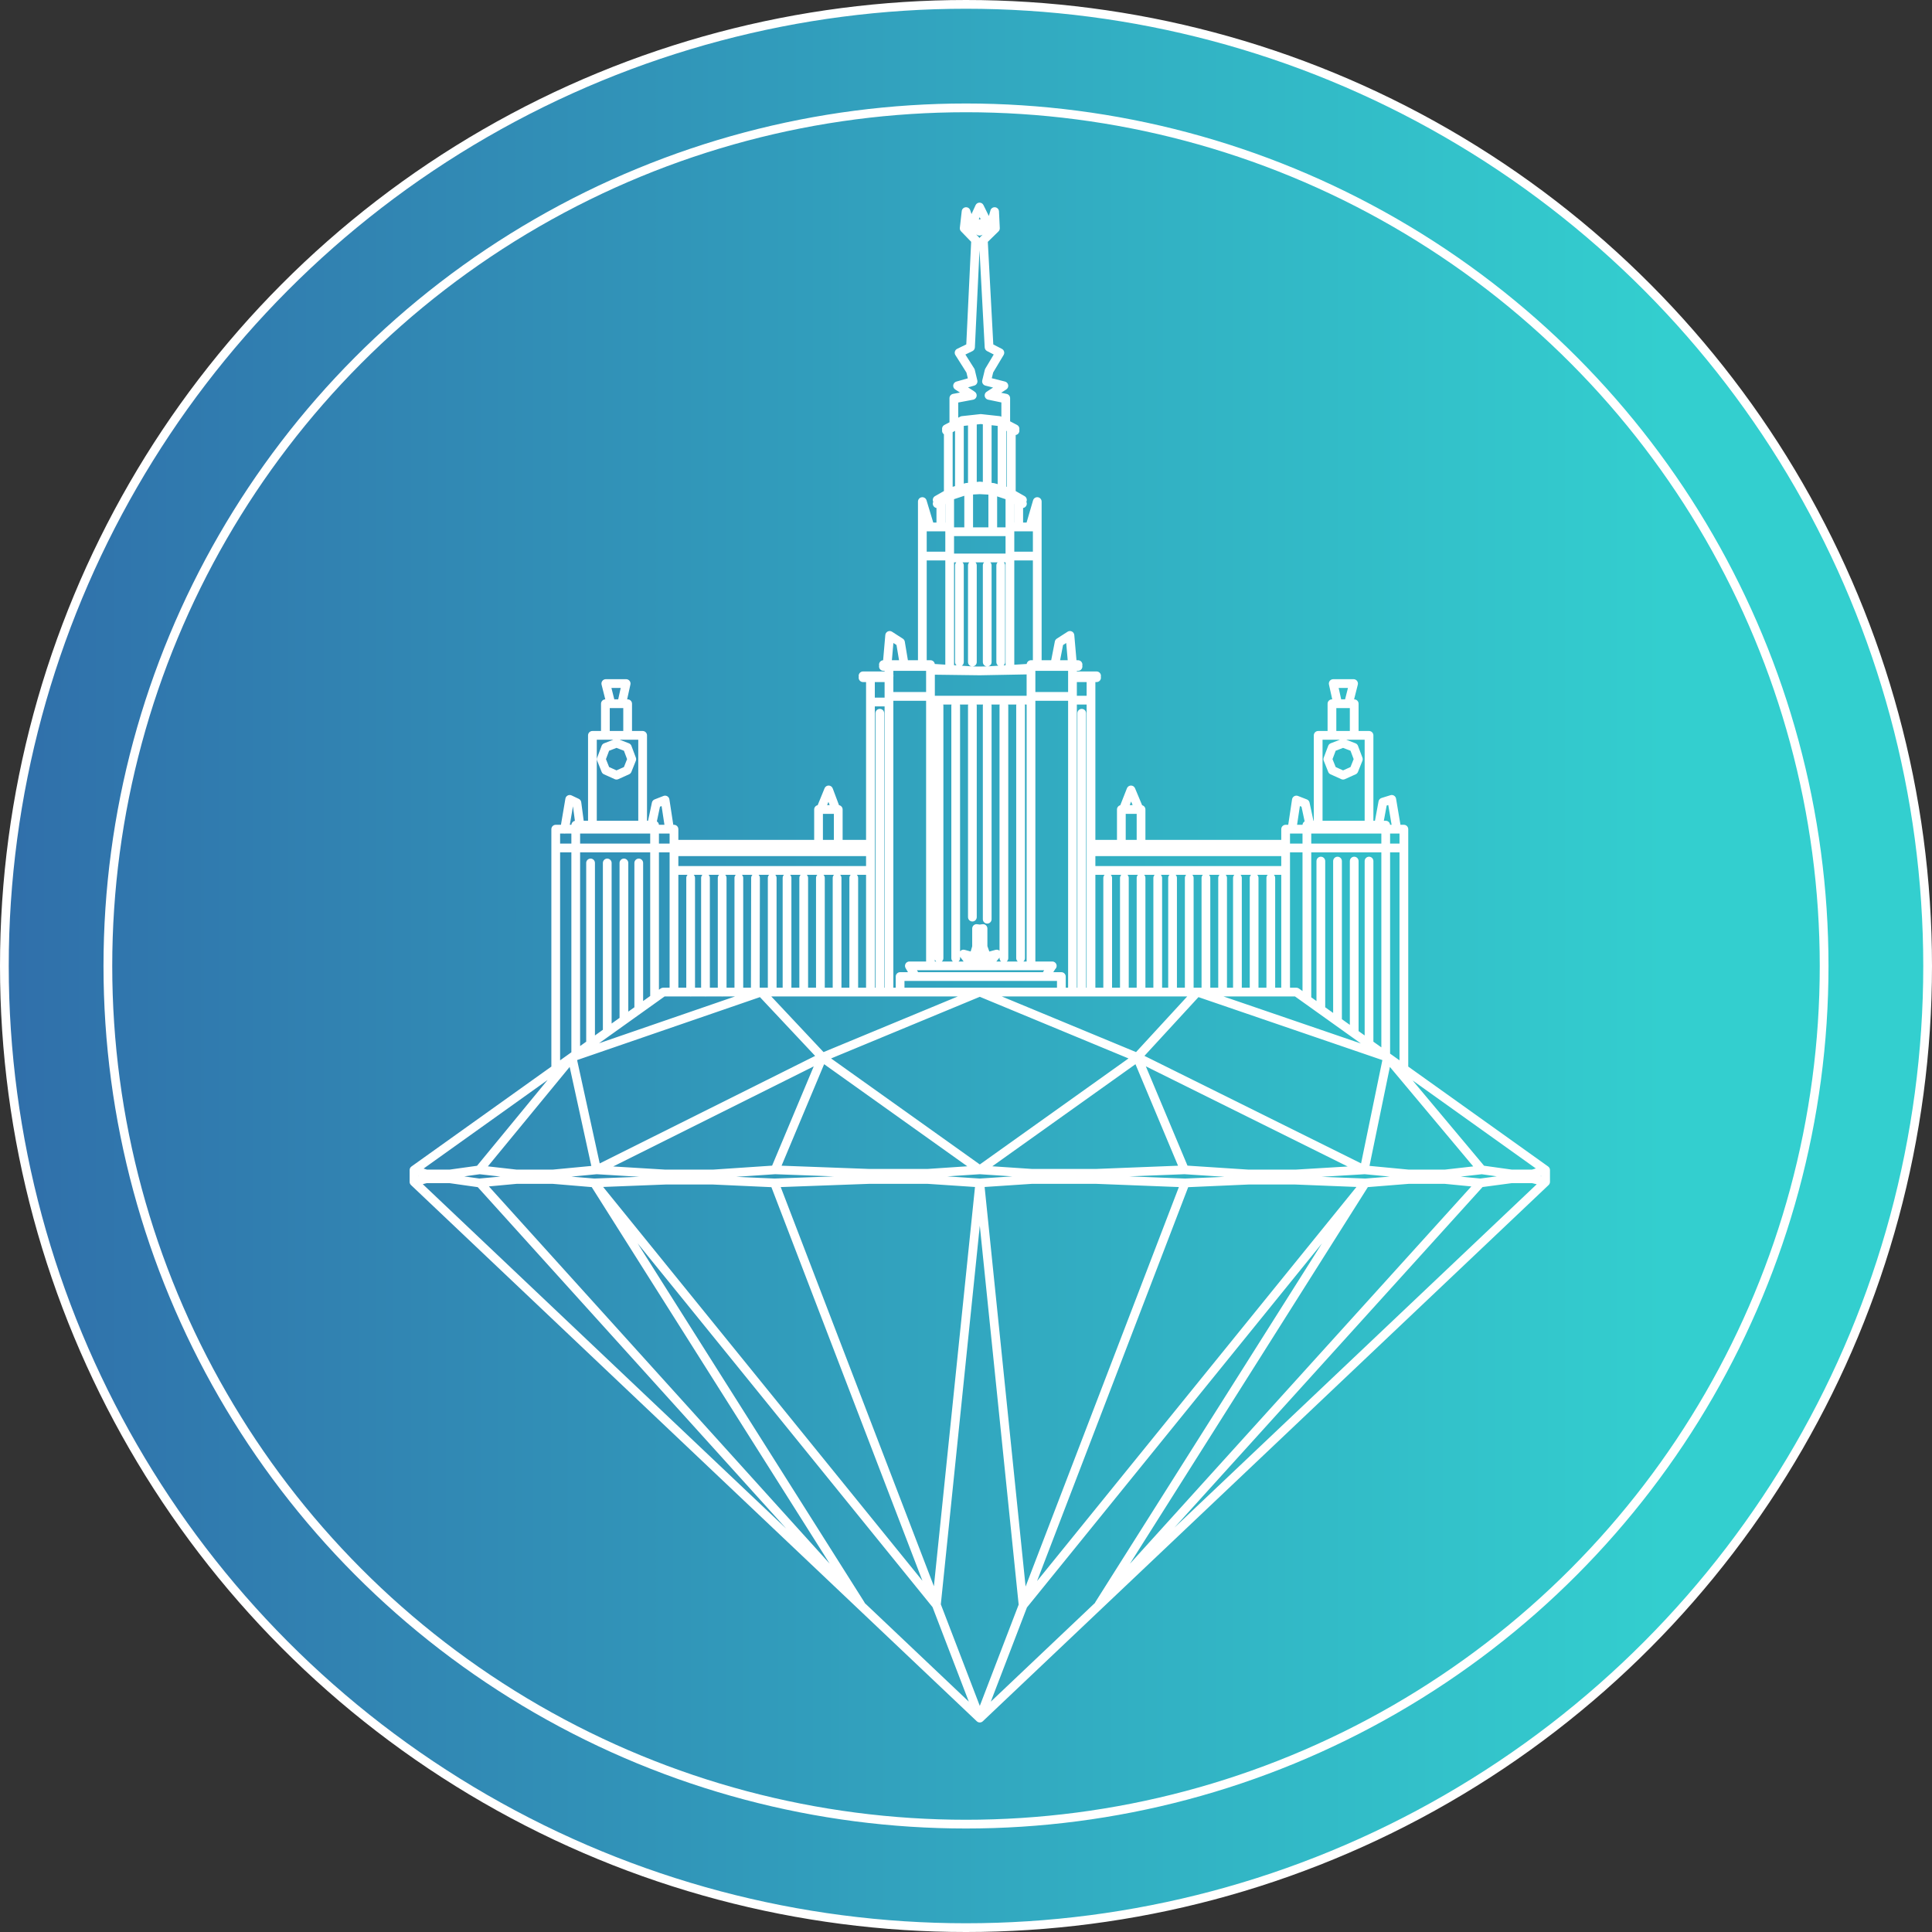
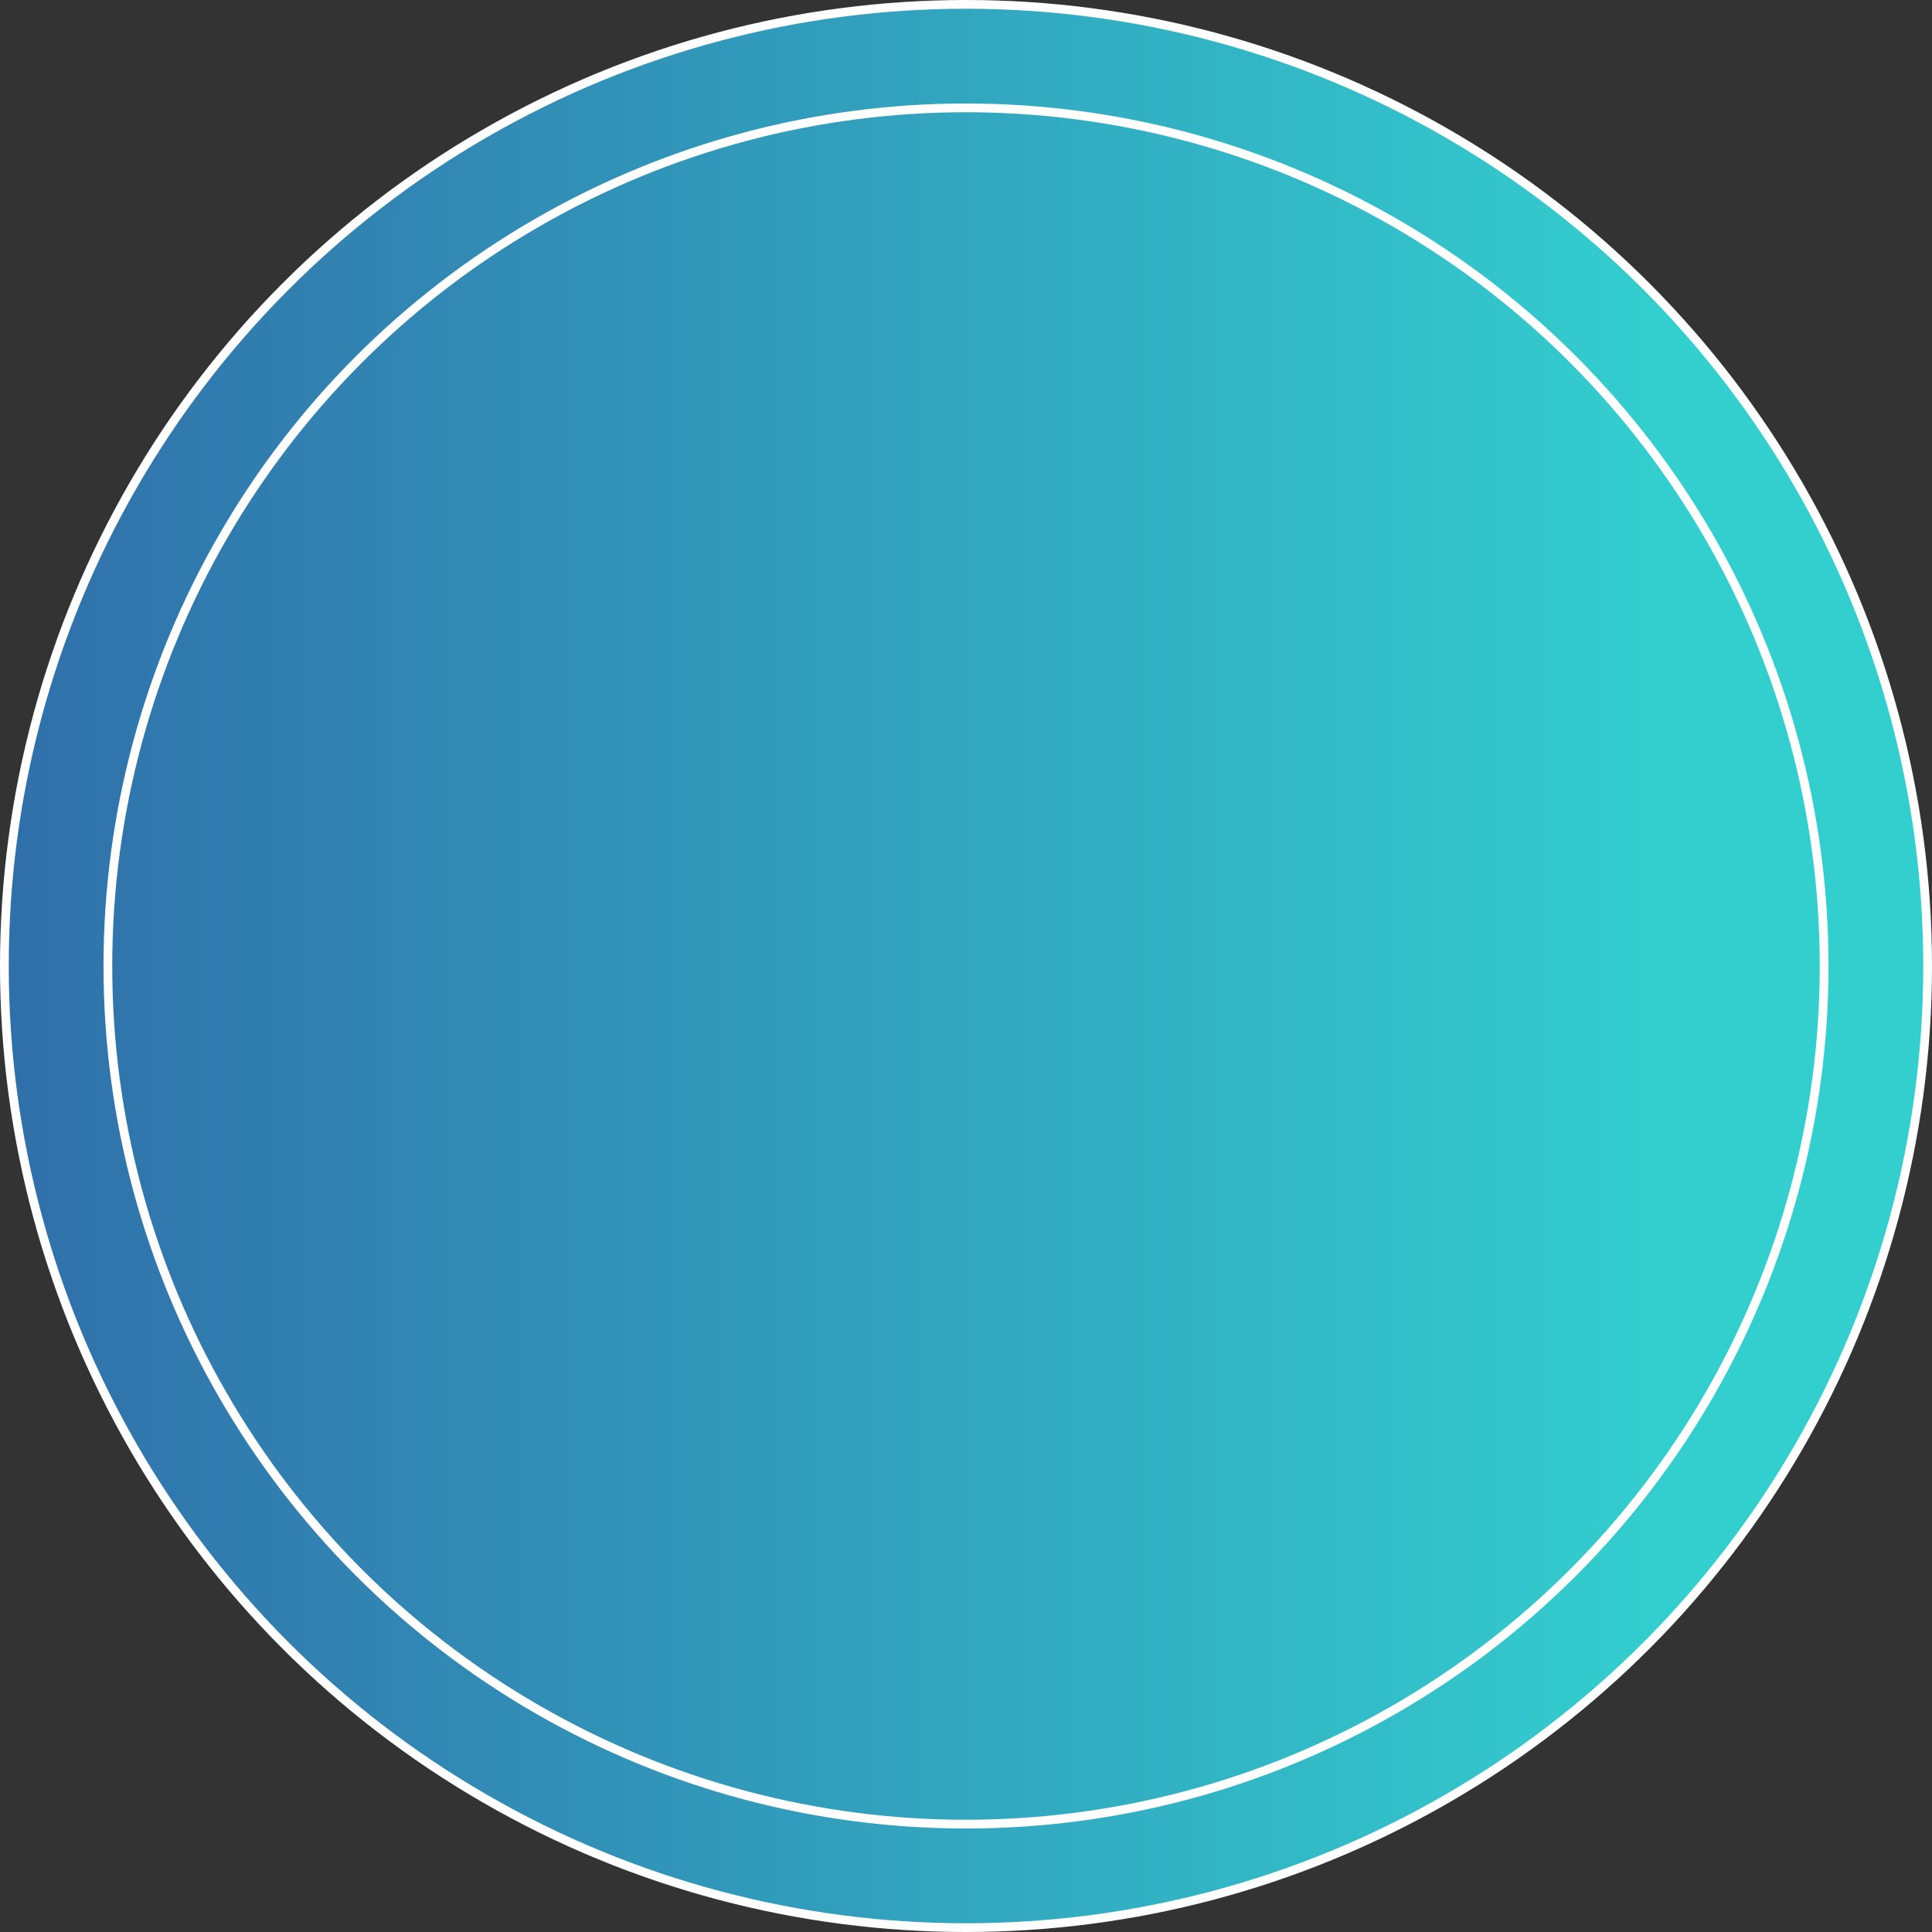
<svg xmlns="http://www.w3.org/2000/svg" viewBox="0 0 221 221" fill="none">
  <rect x="0" y="0" width="221" height="221" fill="#333333" stroke="none" />
  <circle cx="110.5" cy="110.5" r="110" fill="url(#paint0_linear)" stroke="white" />
-   <path d="M101.689 80.804C101.966 80.804 102.189 80.58 102.189 80.304C102.189 80.028 101.966 79.804 101.689 79.804V80.804ZM99.569 79.804C99.293 79.804 99.069 80.028 99.069 80.304C99.069 80.58 99.293 80.804 99.569 80.804V79.804ZM122.68 79.59C122.404 79.59 122.18 79.814 122.18 80.09C122.18 80.367 122.404 80.59 122.68 80.59V79.59ZM124.799 80.59C125.075 80.59 125.299 80.367 125.299 80.09C125.299 79.814 125.075 79.59 124.799 79.59V80.59ZM117.935 79.162C117.659 79.162 117.435 79.386 117.435 79.662C117.435 79.938 117.659 80.162 117.935 80.162V79.162ZM122.67 80.162C122.946 80.162 123.17 79.938 123.17 79.662C123.17 79.386 122.946 79.162 122.67 79.162V80.162ZM106.436 80.162C106.712 80.162 106.936 79.938 106.936 79.662C106.936 79.386 106.712 79.162 106.436 79.162V80.162ZM101.689 79.162C101.413 79.162 101.189 79.386 101.189 79.662C101.189 79.938 101.413 80.162 101.689 80.162V79.162ZM106.436 79.59C106.159 79.59 105.936 79.814 105.936 80.09C105.936 80.367 106.159 80.59 106.436 80.59V79.59ZM117.935 80.59C118.211 80.59 118.435 80.367 118.435 80.09C118.435 79.814 118.211 79.59 117.935 79.59V80.59ZM68.055 98.713C68.055 98.437 67.831 98.213 67.555 98.213C67.278 98.213 67.055 98.437 67.055 98.713H68.055ZM67.055 119.416C67.055 119.692 67.278 119.916 67.555 119.916C67.831 119.916 68.055 119.692 68.055 119.416H67.055ZM69.963 98.713C69.963 98.437 69.739 98.213 69.463 98.213C69.187 98.213 68.963 98.437 68.963 98.713H69.963ZM68.963 118.053C68.963 118.329 69.187 118.553 69.463 118.553C69.739 118.553 69.963 118.329 69.963 118.053H68.963ZM71.87 98.713C71.87 98.437 71.647 98.213 71.37 98.213C71.094 98.213 70.87 98.437 70.87 98.713H71.87ZM70.87 116.691C70.87 116.967 71.094 117.191 71.37 117.191C71.647 117.191 71.87 116.967 71.87 116.691H70.87ZM73.567 98.713C73.567 98.437 73.343 98.213 73.067 98.213C72.791 98.213 72.567 98.437 72.567 98.713H73.567ZM72.567 115.479C72.567 115.755 72.791 115.979 73.067 115.979C73.343 115.979 73.567 115.755 73.567 115.479H72.567ZM157.102 98.499C157.102 98.223 156.878 97.999 156.602 97.999C156.326 97.999 156.102 98.223 156.102 98.499H157.102ZM156.102 119.416C156.102 119.692 156.326 119.916 156.602 119.916C156.878 119.916 157.102 119.692 157.102 119.416H156.102ZM153.498 98.499C153.498 98.223 153.274 97.999 152.998 97.999C152.722 97.999 152.498 98.223 152.498 98.499H153.498ZM152.498 116.842C152.498 117.118 152.722 117.342 152.998 117.342C153.274 117.342 153.498 117.118 153.498 116.842H152.498ZM151.59 98.499C151.59 98.223 151.366 97.999 151.09 97.999C150.814 97.999 150.59 98.223 150.59 98.499H151.59ZM150.59 115.479C150.59 115.755 150.814 115.979 151.09 115.979C151.366 115.979 151.59 115.755 151.59 115.479H150.59ZM107.914 80.733C107.914 80.456 107.69 80.233 107.414 80.233C107.138 80.233 106.914 80.456 106.914 80.733H107.914ZM106.914 109.602C106.914 109.878 107.138 110.102 107.414 110.102C107.69 110.102 107.914 109.878 107.914 109.602H106.914ZM109.822 80.733C109.822 80.456 109.598 80.233 109.322 80.233C109.046 80.233 108.822 80.456 108.822 80.733H109.822ZM108.822 109.602C108.822 109.878 109.046 110.102 109.322 110.102C109.598 110.102 109.822 109.878 109.822 109.602H108.822ZM117.243 80.733C117.243 80.456 117.019 80.233 116.743 80.233C116.467 80.233 116.243 80.456 116.243 80.733H117.243ZM116.243 109.602C116.243 109.878 116.467 110.102 116.743 110.102C117.019 110.102 117.243 109.878 117.243 109.602H116.243ZM115.335 80.733C115.335 80.456 115.111 80.233 114.835 80.233C114.559 80.233 114.335 80.456 114.335 80.733H115.335ZM114.335 109.602C114.335 109.878 114.559 110.102 114.835 110.102C115.111 110.102 115.335 109.878 115.335 109.602H114.335ZM113.427 80.733C113.427 80.456 113.203 80.233 112.927 80.233C112.651 80.233 112.427 80.456 112.427 80.733H113.427ZM112.427 105.148C112.427 105.424 112.651 105.648 112.927 105.648C113.203 105.648 113.427 105.424 113.427 105.148H112.427ZM111.73 80.733C111.73 80.456 111.507 80.233 111.23 80.233C110.954 80.233 110.73 80.456 110.73 80.733H111.73ZM110.73 104.909C110.73 105.185 110.954 105.409 111.23 105.409C111.507 105.409 111.73 105.185 111.73 104.909H110.73ZM114.972 64.679C114.972 64.403 114.748 64.179 114.472 64.179C114.196 64.179 113.972 64.403 113.972 64.679H114.972ZM113.972 75.733C113.972 76.01 114.196 76.233 114.472 76.233C114.748 76.233 114.972 76.01 114.972 75.733H113.972ZM113.427 64.679C113.427 64.403 113.203 64.179 112.927 64.179C112.651 64.179 112.427 64.403 112.427 64.679H113.427ZM112.427 75.733C112.427 76.01 112.651 76.233 112.927 76.233C113.203 76.233 113.427 76.01 113.427 75.733H112.427ZM111.73 64.679C111.73 64.403 111.507 64.179 111.23 64.179C110.954 64.179 110.73 64.403 110.73 64.679H111.73ZM110.73 75.733C110.73 76.01 110.954 76.233 111.23 76.233C111.507 76.233 111.73 76.01 111.73 75.733H110.73ZM110.246 64.679C110.246 64.403 110.023 64.179 109.746 64.179C109.47 64.179 109.246 64.403 109.246 64.679H110.246ZM109.246 75.733C109.246 76.01 109.47 76.233 109.746 76.233C110.023 76.233 110.246 76.01 110.246 75.733H109.246ZM108.633 63.323C108.357 63.323 108.133 63.547 108.133 63.823C108.133 64.099 108.357 64.323 108.633 64.323V63.323ZM115.524 64.323C115.8 64.323 116.024 64.099 116.024 63.823C116.024 63.547 115.8 63.323 115.524 63.323V64.323ZM122.182 76.067C122.206 76.342 122.448 76.545 122.723 76.521C122.999 76.497 123.202 76.255 123.178 75.98L122.182 76.067ZM122.388 72.683L122.887 72.64C122.871 72.465 122.766 72.311 122.609 72.234C122.451 72.157 122.265 72.168 122.118 72.263L122.388 72.683ZM121.153 73.479L120.882 73.058C120.768 73.132 120.688 73.249 120.662 73.383L121.153 73.479ZM120.167 75.928C120.114 76.199 120.291 76.461 120.562 76.514C120.833 76.567 121.095 76.39 121.148 76.119L120.167 75.928ZM127.208 100.425C127.208 100.149 126.984 99.925 126.708 99.925C126.431 99.925 126.208 100.149 126.208 100.425H127.208ZM126.208 113.482C126.208 113.758 126.431 113.982 126.708 113.982C126.984 113.982 127.208 113.758 127.208 113.482H126.208ZM129.117 100.425C129.117 100.149 128.893 99.925 128.617 99.925C128.341 99.925 128.117 100.149 128.117 100.425H129.117ZM128.117 113.482C128.117 113.758 128.341 113.982 128.617 113.982C128.893 113.982 129.117 113.758 129.117 113.482H128.117ZM145.866 100.425C145.866 100.149 145.642 99.925 145.366 99.925C145.09 99.925 144.866 100.149 144.866 100.425H145.866ZM144.866 113.482C144.866 113.758 145.09 113.982 145.366 113.982C145.642 113.982 145.866 113.758 145.866 113.482H144.866ZM143.958 100.425C143.958 100.149 143.734 99.925 143.458 99.925C143.182 99.925 142.958 100.149 142.958 100.425H143.958ZM142.958 113.482C142.958 113.758 143.182 113.982 143.458 113.982C143.734 113.982 143.958 113.758 143.958 113.482H142.958ZM142.049 100.425C142.049 100.149 141.826 99.925 141.549 99.925C141.273 99.925 141.049 100.149 141.049 100.425H142.049ZM141.049 113.482C141.049 113.758 141.273 113.982 141.549 113.982C141.826 113.982 142.049 113.758 142.049 113.482H141.049ZM140.353 100.425C140.353 100.149 140.129 99.925 139.853 99.925C139.577 99.925 139.353 100.149 139.353 100.425H140.353ZM139.353 113.482C139.353 113.758 139.577 113.982 139.853 113.982C140.129 113.982 140.353 113.758 140.353 113.482H139.353ZM138.444 100.425C138.444 100.149 138.221 99.925 137.944 99.925C137.668 99.925 137.444 100.149 137.444 100.425H138.444ZM137.444 113.482C137.444 113.758 137.668 113.982 137.944 113.982C138.221 113.982 138.444 113.758 138.444 113.482H137.444ZM136.537 100.425C136.537 100.149 136.313 99.925 136.037 99.925C135.761 99.925 135.537 100.149 135.537 100.425H136.537ZM135.537 113.482C135.537 113.758 135.761 113.982 136.037 113.982C136.313 113.982 136.537 113.758 136.537 113.482H135.537ZM134.629 100.425C134.629 100.149 134.405 99.925 134.129 99.925C133.852 99.925 133.629 100.149 133.629 100.425H134.629ZM133.629 113.482C133.629 113.758 133.852 113.982 134.129 113.982C134.405 113.982 134.629 113.758 134.629 113.482H133.629ZM132.933 100.425C132.933 100.149 132.709 99.925 132.433 99.925C132.157 99.925 131.933 100.149 131.933 100.425H132.933ZM131.933 113.482C131.933 113.758 132.157 113.982 132.433 113.982C132.709 113.982 132.933 113.758 132.933 113.482H131.933ZM131.024 100.425C131.024 100.149 130.801 99.925 130.524 99.925C130.248 99.925 130.024 100.149 130.024 100.425H131.024ZM130.024 113.482C130.024 113.758 130.248 113.982 130.524 113.982C130.801 113.982 131.024 113.758 131.024 113.482H130.024ZM79.503 100.425C79.503 100.149 79.279 99.925 79.003 99.925C78.727 99.925 78.503 100.149 78.503 100.425H79.503ZM78.503 113.492C78.503 113.768 78.727 113.992 79.003 113.992C79.279 113.992 79.503 113.768 79.503 113.492H78.503ZM81.2 100.425C81.2 100.149 80.976 99.925 80.7 99.925C80.424 99.925 80.2 100.149 80.2 100.425H81.2ZM80.2 113.492C80.2 113.768 80.424 113.992 80.7 113.992C80.976 113.992 81.2 113.768 81.2 113.492H80.2ZM98.161 100.425C98.161 100.149 97.937 99.925 97.661 99.925C97.385 99.925 97.161 100.149 97.161 100.425H98.161ZM97.161 113.482C97.161 113.758 97.385 113.982 97.661 113.982C97.937 113.982 98.161 113.758 98.161 113.482H97.161ZM96.253 100.425C96.253 100.149 96.029 99.925 95.753 99.925C95.477 99.925 95.253 100.149 95.253 100.425H96.253ZM95.253 113.482C95.253 113.758 95.477 113.982 95.753 113.982C96.029 113.982 96.253 113.758 96.253 113.482H95.253ZM94.345 100.425C94.345 100.149 94.121 99.925 93.845 99.925C93.569 99.925 93.345 100.149 93.345 100.425H94.345ZM93.345 113.482C93.345 113.758 93.569 113.982 93.845 113.982C94.121 113.982 94.345 113.758 94.345 113.482H93.345ZM92.437 100.425C92.437 100.149 92.213 99.925 91.937 99.925C91.66 99.925 91.437 100.149 91.437 100.425H92.437ZM91.437 113.482C91.437 113.758 91.66 113.982 91.937 113.982C92.213 113.982 92.437 113.758 92.437 113.482H91.437ZM90.528 100.425C90.528 100.149 90.304 99.925 90.028 99.925C89.752 99.925 89.528 100.149 89.528 100.425H90.528ZM89.528 113.482C89.528 113.758 89.752 113.982 90.028 113.982C90.304 113.982 90.528 113.758 90.528 113.482H89.528ZM88.832 100.425C88.832 100.149 88.609 99.925 88.332 99.925C88.056 99.925 87.832 100.149 87.832 100.425H88.832ZM87.832 113.482C87.832 113.758 88.056 113.982 88.332 113.982C88.609 113.982 88.832 113.758 88.832 113.482H87.832ZM86.924 100.425C86.924 100.149 86.7 99.925 86.424 99.925C86.148 99.925 85.924 100.149 85.924 100.425H86.924ZM85.899 113.482C85.899 113.758 86.123 113.982 86.399 113.982C86.675 113.982 86.899 113.758 86.899 113.482H85.899ZM85.016 100.425C85.016 100.149 84.792 99.925 84.516 99.925C84.24 99.925 84.016 100.149 84.016 100.425H85.016ZM84.016 113.492C84.016 113.768 84.24 113.992 84.516 113.992C84.792 113.992 85.016 113.768 85.016 113.492H84.016ZM83.108 100.425C83.108 100.149 82.884 99.925 82.608 99.925C82.332 99.925 82.108 100.149 82.108 100.425H83.108ZM82.108 113.492C82.108 113.768 82.332 113.992 82.608 113.992C82.884 113.992 83.108 113.768 83.108 113.492H82.108ZM123.18 76.237C123.18 75.961 122.956 75.737 122.68 75.737C122.404 75.737 122.18 75.961 122.18 76.237H123.18ZM122.18 113.482C122.18 113.758 122.404 113.982 122.68 113.982C122.956 113.982 123.18 113.758 123.18 113.482H122.18ZM147.062 100.069C147.338 100.069 147.562 99.845 147.562 99.569C147.562 99.293 147.338 99.069 147.062 99.069V100.069ZM124.799 99.069C124.523 99.069 124.299 99.293 124.299 99.569C124.299 99.845 124.523 100.069 124.799 100.069V99.069ZM160.588 97.5C160.864 97.5 161.088 97.276 161.088 97C161.088 96.724 160.864 96.5 160.588 96.5V97.5ZM147.062 96.5C146.786 96.5 146.562 96.724 146.562 97C146.562 97.276 146.786 97.5 147.062 97.5V96.5ZM114.944 46.118C115.215 46.175 115.48 46.001 115.536 45.731C115.592 45.461 115.419 45.196 115.148 45.139L114.944 46.118ZM113.238 44.741C112.968 44.685 112.703 44.858 112.646 45.129C112.59 45.399 112.764 45.664 113.034 45.72L113.238 44.741ZM115.86 49.702C116.1 49.839 116.405 49.755 116.541 49.515C116.678 49.275 116.594 48.97 116.354 48.833L115.86 49.702ZM114.289 48.233L114.537 47.799C114.477 47.765 114.412 47.744 114.344 47.736L114.289 48.233ZM112.188 48.002L112.243 47.505C112.207 47.502 112.17 47.502 112.134 47.505L112.188 48.002ZM116.707 58.05C116.947 58.187 117.252 58.103 117.389 57.864C117.526 57.624 117.443 57.318 117.203 57.181L116.707 58.05ZM115.283 56.661L115.531 56.227C115.502 56.21 115.472 56.197 115.441 56.186L115.283 56.661ZM113.61 56.104L113.768 55.63C113.726 55.616 113.681 55.607 113.636 55.605L113.61 56.104ZM112.109 55.525C111.833 55.511 111.598 55.723 111.583 55.999C111.569 56.275 111.781 56.51 112.057 56.524L112.109 55.525ZM117.944 77.136C118.22 77.131 118.44 76.903 118.435 76.627C118.429 76.351 118.202 76.131 117.925 76.136L117.944 77.136ZM112.049 76.245C111.772 76.25 111.553 76.478 111.558 76.754C111.563 77.031 111.791 77.25 112.067 77.245L112.049 76.245ZM123.316 76.737C123.592 76.737 123.816 76.513 123.816 76.237C123.816 75.961 123.592 75.737 123.316 75.737V76.737ZM117.935 75.737C117.659 75.737 117.435 75.961 117.435 76.237C117.435 76.513 117.659 76.737 117.935 76.737V75.737ZM125.436 78.022C125.712 78.022 125.936 77.798 125.936 77.522C125.936 77.245 125.712 77.022 125.436 77.022V78.022ZM122.68 77.022C122.404 77.022 122.18 77.245 122.18 77.522C122.18 77.798 122.404 78.022 122.68 78.022V77.022ZM116.707 57.621C116.947 57.758 117.252 57.675 117.389 57.435C117.526 57.195 117.442 56.89 117.203 56.753L116.707 57.621ZM115.283 56.233L115.531 55.799C115.496 55.779 115.459 55.764 115.42 55.752L115.283 56.233ZM113.61 55.755L113.748 55.275C113.72 55.267 113.691 55.261 113.662 55.258L113.61 55.755ZM112.135 55.099C111.86 55.07 111.614 55.27 111.585 55.544C111.557 55.819 111.756 56.065 112.031 56.094L112.135 55.099ZM115.875 49.496C116.119 49.624 116.421 49.53 116.55 49.285C116.678 49.041 116.584 48.739 116.339 48.61L115.875 49.496ZM114.289 48.099L114.522 47.657C114.466 47.627 114.406 47.609 114.344 47.602L114.289 48.099ZM112.188 47.868L112.243 47.371C112.207 47.367 112.17 47.367 112.134 47.371L112.188 47.868ZM113.139 42.418L112.71 42.161C112.684 42.205 112.665 42.252 112.653 42.3L113.139 42.418ZM112.846 43.627L112.36 43.51C112.296 43.776 112.458 44.045 112.724 44.112L112.846 43.627ZM114.835 44.13L115.106 44.55C115.273 44.442 115.36 44.245 115.328 44.049C115.296 43.852 115.15 43.694 114.957 43.645L114.835 44.13ZM113.235 45.164L112.963 44.744C112.793 44.854 112.706 45.056 112.743 45.255C112.78 45.454 112.933 45.611 113.131 45.653L113.235 45.164ZM112.048 25.637L111.872 26.105C111.982 26.147 112.103 26.148 112.214 26.11L112.048 25.637ZM112.872 25.349L113.037 25.821C113.173 25.774 113.281 25.671 113.335 25.538C113.389 25.406 113.384 25.256 113.321 25.128L112.872 25.349ZM112.048 23.679L112.497 23.457C112.411 23.284 112.234 23.176 112.041 23.179C111.848 23.182 111.674 23.295 111.594 23.471L112.048 23.679ZM114.255 24.364C114.332 24.099 114.18 23.821 113.915 23.744C113.65 23.667 113.372 23.819 113.295 24.084L114.255 24.364ZM113.266 25.973L113.448 26.439C113.593 26.382 113.702 26.262 113.746 26.113L113.266 25.973ZM112.048 26.45L111.823 26.896C111.95 26.96 112.098 26.968 112.231 26.916L112.048 26.45ZM120.77 110.753C120.917 110.519 120.848 110.211 120.614 110.063C120.381 109.915 120.072 109.985 119.925 110.218L120.77 110.753ZM119.152 111.44C119.004 111.674 119.074 111.983 119.307 112.13C119.54 112.278 119.849 112.208 119.997 111.975L119.152 111.44ZM111.791 110.271C111.791 110.547 112.015 110.771 112.291 110.771C112.567 110.771 112.791 110.547 112.791 110.271H111.791ZM112.291 106.295H112.791C112.791 106.045 112.606 105.833 112.359 105.799L112.291 106.295ZM111.709 106.215L111.777 105.72C111.634 105.7 111.489 105.743 111.38 105.838C111.271 105.933 111.209 106.071 111.209 106.215H111.709ZM111.209 110.271C111.209 110.547 111.433 110.771 111.709 110.771C111.985 110.771 112.209 110.547 112.209 110.271H111.209ZM114.374 40.35L114.803 40.607C114.874 40.488 114.893 40.346 114.855 40.213C114.817 40.08 114.726 39.969 114.603 39.906L114.374 40.35ZM113.139 39.714L112.64 39.741C112.649 39.918 112.752 40.077 112.91 40.159L113.139 39.714ZM112.484 27.466L112.134 27.109C112.031 27.209 111.977 27.349 111.985 27.493L112.484 27.466ZM113.866 26.114L114.216 26.472C114.318 26.372 114.372 26.233 114.365 26.09L113.866 26.114ZM114.274 24.182C114.261 23.906 114.027 23.693 113.751 23.706C113.475 23.72 113.262 23.954 113.276 24.23L114.274 24.182ZM114.546 48.496C114.546 48.773 114.77 48.996 115.046 48.996C115.323 48.996 115.546 48.773 115.546 48.496H114.546ZM115.046 45.548H115.546C115.546 45.311 115.381 45.107 115.15 45.059L115.046 45.548ZM112.427 55.689C112.427 55.965 112.651 56.189 112.927 56.189C113.203 56.189 113.427 55.965 113.427 55.689H112.427ZM113.427 48.084C113.427 47.807 113.203 47.584 112.927 47.584C112.651 47.584 112.427 47.807 112.427 48.084H113.427ZM114.122 56.044C114.122 56.321 114.346 56.544 114.622 56.544C114.898 56.544 115.122 56.321 115.122 56.044H114.122ZM115.122 48.423C115.122 48.147 114.898 47.923 114.622 47.923C114.346 47.923 114.122 48.147 114.122 48.423H115.122ZM115.183 56.462C115.183 56.738 115.407 56.962 115.683 56.962C115.96 56.962 116.183 56.738 116.183 56.462H115.183ZM116.183 49.027C116.183 48.751 115.96 48.527 115.683 48.527C115.407 48.527 115.183 48.751 115.183 49.027H116.183ZM113.062 60.826C113.062 61.102 113.286 61.326 113.562 61.326C113.839 61.326 114.062 61.102 114.062 60.826H113.062ZM114.062 56.102C114.062 55.826 113.839 55.602 113.562 55.602C113.286 55.602 113.062 55.826 113.062 56.102H114.062ZM116.024 56.798C116.024 56.522 115.8 56.298 115.524 56.298C115.248 56.298 115.024 56.522 115.024 56.798H116.024ZM116.031 60.276C116.031 60.552 116.255 60.776 116.531 60.776C116.807 60.776 117.031 60.552 117.031 60.276H116.031ZM117.031 57.374C117.031 57.097 116.807 56.874 116.531 56.874C116.255 56.874 116.031 57.097 116.031 57.374H117.031ZM118.651 57.374H119.151C119.151 57.125 118.968 56.914 118.722 56.879C118.476 56.843 118.241 56.995 118.171 57.233L118.651 57.374ZM117.324 60.136C117.246 60.401 117.399 60.679 117.664 60.756C117.929 60.834 118.206 60.681 118.284 60.416L117.324 60.136ZM118.651 64.108C118.928 64.108 119.151 63.885 119.151 63.608C119.151 63.332 118.928 63.108 118.651 63.108V64.108ZM115.524 63.108C115.248 63.108 115.024 63.332 115.024 63.608C115.024 63.885 115.248 64.108 115.524 64.108V63.108ZM115.524 61.326C115.8 61.326 116.024 61.102 116.024 60.826C116.024 60.55 115.8 60.326 115.524 60.326V61.326ZM112.12 60.326C111.843 60.326 111.62 60.55 111.62 60.826C111.62 61.102 111.843 61.326 112.12 61.326V60.326ZM118.151 76.023C118.151 76.299 118.375 76.523 118.651 76.523C118.928 76.523 119.151 76.299 119.151 76.023H118.151ZM115.024 76.57C115.024 76.846 115.248 77.07 115.524 77.07C115.8 77.07 116.024 76.846 116.024 76.57H115.024ZM153.634 85.013L153.814 84.547C153.698 84.502 153.57 84.502 153.454 84.547L153.634 85.013ZM152.399 85.49L152.219 85.024C152.086 85.075 151.981 85.181 151.931 85.314L152.399 85.49ZM151.889 86.842L151.421 86.666C151.377 86.783 151.378 86.912 151.425 87.028L151.889 86.842ZM152.399 88.115L151.935 88.301C151.983 88.421 152.075 88.517 152.193 88.57L152.399 88.115ZM153.634 88.672L153.429 89.128C153.559 89.187 153.709 89.187 153.84 89.128L153.634 88.672ZM154.871 88.115L155.077 88.57C155.195 88.517 155.288 88.42 155.336 88.3L154.871 88.115ZM155.38 86.842L155.844 87.028C155.89 86.912 155.892 86.783 155.848 86.666L155.38 86.842ZM154.871 85.49L155.339 85.314C155.289 85.181 155.184 85.075 155.051 85.024L154.871 85.49ZM129.85 92.789C129.956 93.043 130.249 93.163 130.504 93.056C130.759 92.95 130.879 92.657 130.772 92.402L129.85 92.789ZM129.373 90.358L129.834 90.165C129.755 89.977 129.571 89.856 129.367 89.858C129.164 89.86 128.982 89.986 128.908 90.175L129.373 90.358ZM128.029 92.412C127.928 92.669 128.054 92.96 128.311 93.061C128.568 93.162 128.858 93.035 128.959 92.778L128.029 92.412ZM130.024 96.572C130.024 96.848 130.248 97.072 130.524 97.072C130.801 97.072 131.024 96.848 131.024 96.572H130.024ZM130.524 92.595H131.024C131.024 92.319 130.801 92.095 130.524 92.095V92.595ZM128.27 92.595V92.095C127.993 92.095 127.77 92.319 127.77 92.595H128.27ZM127.77 96.572C127.77 96.848 127.993 97.072 128.27 97.072C128.546 97.072 128.77 96.848 128.77 96.572H127.77ZM147.062 97.928C147.338 97.928 147.562 97.704 147.562 97.428C147.562 97.152 147.338 96.928 147.062 96.928V97.928ZM124.799 96.928C124.523 96.928 124.299 97.152 124.299 97.428C124.299 97.704 124.523 97.928 124.799 97.928V96.928ZM153.767 80.376C153.7 80.644 153.862 80.916 154.13 80.984C154.397 81.051 154.669 80.889 154.737 80.621L153.767 80.376ZM154.834 78.192L155.319 78.315C155.357 78.165 155.323 78.007 155.229 77.885C155.134 77.763 154.988 77.692 154.834 77.692V78.192ZM152.507 78.192V77.692C152.355 77.692 152.212 77.761 152.117 77.879C152.022 77.997 151.986 78.152 152.018 78.3L152.507 78.192ZM152.528 80.607C152.587 80.876 152.854 81.047 153.124 80.987C153.393 80.928 153.564 80.661 153.504 80.391L152.528 80.607ZM154.407 84.117C154.407 84.393 154.631 84.617 154.907 84.617C155.183 84.617 155.407 84.393 155.407 84.117H154.407ZM154.907 80.499H155.407C155.407 80.223 155.183 79.999 154.907 79.999V80.499ZM152.361 80.499V79.999C152.085 79.999 151.861 80.223 151.861 80.499H152.361ZM151.861 84.117C151.861 84.393 152.085 84.617 152.361 84.617C152.637 84.617 152.861 84.393 152.861 84.117H151.861ZM112.538 110.172C112.365 110.387 112.398 110.701 112.613 110.875C112.828 111.048 113.143 111.014 113.316 110.799L112.538 110.172ZM114.017 109.134L114.406 109.447C114.542 109.278 114.554 109.041 114.435 108.86C114.316 108.678 114.094 108.594 113.885 108.651L114.017 109.134ZM112.854 109.451L112.384 109.62C112.472 109.866 112.734 110.002 112.986 109.933L112.854 109.451ZM112.919 108.148C112.825 107.888 112.539 107.753 112.279 107.846C112.019 107.939 111.884 108.225 111.977 108.485L112.919 108.148ZM104.021 110.485V109.985C103.842 109.985 103.677 110.081 103.588 110.236C103.499 110.392 103.499 110.583 103.589 110.737L104.021 110.485ZM120.369 110.985C120.645 110.985 120.869 110.762 120.869 110.485C120.869 110.209 120.645 109.985 120.369 109.985V110.985ZM120.908 113.482C120.908 113.758 121.132 113.982 121.408 113.982C121.684 113.982 121.908 113.758 121.908 113.482H120.908ZM121.408 111.708H121.908C121.908 111.431 121.684 111.208 121.408 111.208V111.708ZM112.099 111.208C111.823 111.208 111.599 111.431 111.599 111.708C111.599 111.984 111.823 112.208 112.099 112.208V111.208ZM117.965 76.921C118.241 76.903 118.451 76.666 118.434 76.391C118.417 76.115 118.18 75.905 117.904 75.922L117.965 76.921ZM112.896 76.23C112.621 76.247 112.411 76.484 112.428 76.76C112.445 77.035 112.682 77.245 112.958 77.228L112.896 76.23ZM123.316 76.523C123.592 76.523 123.816 76.299 123.816 76.023C123.816 75.747 123.592 75.523 123.316 75.523V76.523ZM117.935 76.023V75.523C117.659 75.523 117.435 75.747 117.435 76.023H117.935ZM117.435 110.485C117.435 110.762 117.659 110.985 117.935 110.985C118.211 110.985 118.435 110.762 118.435 110.485H117.435ZM125.436 77.808C125.712 77.808 125.936 77.584 125.936 77.308C125.936 77.032 125.712 76.808 125.436 76.808V77.808ZM122.68 76.808C122.404 76.808 122.18 77.032 122.18 77.308C122.18 77.584 122.404 77.808 122.68 77.808V76.808ZM124.299 113.482C124.299 113.758 124.523 113.982 124.799 113.982C125.075 113.982 125.299 113.758 125.299 113.482H124.299ZM125.299 77.522C125.299 77.245 125.075 77.022 124.799 77.022C124.523 77.022 124.299 77.245 124.299 77.522H125.299ZM147.062 97.072C147.338 97.072 147.562 96.848 147.562 96.572C147.562 96.295 147.338 96.072 147.062 96.072V97.072ZM124.799 96.072C124.523 96.072 124.299 96.295 124.299 96.572C124.299 96.848 124.523 97.072 124.799 97.072V96.072ZM159.283 94.931C159.329 95.203 159.587 95.386 159.859 95.34C160.131 95.294 160.315 95.036 160.269 94.764L159.283 94.931ZM159.201 91.44L159.694 91.357C159.67 91.214 159.585 91.089 159.462 91.014C159.339 90.938 159.19 90.919 159.052 90.963L159.201 91.44ZM158.183 91.757L158.034 91.28C157.857 91.335 157.725 91.484 157.691 91.666L158.183 91.757ZM149.351 94.491C149.409 94.761 149.675 94.933 149.945 94.875C150.215 94.817 150.387 94.551 150.329 94.281L149.351 94.491ZM149.309 91.911L149.798 91.806C149.763 91.642 149.647 91.506 149.491 91.445L149.309 91.911ZM148.291 91.513L148.473 91.048C148.332 90.992 148.173 91.004 148.041 91.081C147.909 91.157 147.82 91.289 147.797 91.439L148.291 91.513ZM147.296 94.773C147.255 95.046 147.443 95.301 147.716 95.342C147.989 95.383 148.244 95.195 148.285 94.922L147.296 94.773ZM146.562 113.482C146.562 113.758 146.786 113.982 147.062 113.982C147.338 113.982 147.562 113.758 147.562 113.482H146.562ZM147.062 94.847V94.347C146.786 94.347 146.562 94.571 146.562 94.847H147.062ZM160.588 94.847H161.088C161.088 94.571 160.864 94.347 160.588 94.347V94.847ZM160.088 122.263C160.088 122.539 160.312 122.763 160.588 122.763C160.864 122.763 161.088 122.539 161.088 122.263H160.088ZM156.102 94.386C156.102 94.662 156.326 94.886 156.602 94.886C156.878 94.886 157.102 94.662 157.102 94.386H156.102ZM156.602 84.117H157.102C157.102 83.841 156.878 83.617 156.602 83.617V84.117ZM150.785 84.117V83.617C150.509 83.617 150.285 83.841 150.285 84.117H150.785ZM150.285 94.386C150.285 94.662 150.509 94.886 150.785 94.886C151.061 94.886 151.285 94.662 151.285 94.386H150.285ZM157.205 94.295C157.154 94.567 157.334 94.827 157.605 94.878C157.877 94.928 158.138 94.749 158.188 94.477L157.205 94.295ZM158.011 120.78C158.011 121.056 158.235 121.28 158.511 121.28C158.788 121.28 159.011 121.056 159.011 120.78H158.011ZM158.511 94.386H159.011C159.011 94.11 158.788 93.886 158.511 93.886V94.386ZM149.493 94.386V93.886C149.217 93.886 148.993 94.11 148.993 94.386H149.493ZM148.993 114.339C148.993 114.615 149.217 114.839 149.493 114.839C149.77 114.839 149.993 114.615 149.993 114.339H148.993ZM77.096 99.069C76.819 99.069 76.596 99.293 76.596 99.569C76.596 99.845 76.819 100.069 77.096 100.069V99.069ZM99.569 100.069C99.845 100.069 100.069 99.845 100.069 99.569C100.069 99.293 99.845 99.069 99.569 99.069V100.069ZM63.57 96.5C63.294 96.5 63.07 96.724 63.07 97C63.07 97.276 63.294 97.5 63.57 97.5V96.5ZM77.096 97.5C77.372 97.5 77.596 97.276 77.596 97C77.596 96.724 77.372 96.5 77.096 96.5V97.5ZM109.018 45.138C108.746 45.189 108.568 45.45 108.619 45.722C108.67 45.993 108.932 46.172 109.203 46.12L109.018 45.138ZM111.312 45.722C111.583 45.671 111.762 45.41 111.711 45.138C111.659 44.867 111.398 44.688 111.127 44.74L111.312 45.722ZM108.014 48.833C107.774 48.97 107.69 49.275 107.827 49.515C107.964 49.755 108.269 49.839 108.509 49.702L108.014 48.833ZM110.08 48.233L110.026 47.736C109.958 47.744 109.892 47.765 109.833 47.799L110.08 48.233ZM106.954 57.181C106.714 57.318 106.631 57.623 106.768 57.863C106.905 58.103 107.21 58.187 107.45 58.05L106.954 57.181ZM108.875 56.661L108.717 56.186C108.685 56.197 108.655 56.21 108.627 56.227L108.875 56.661ZM110.547 56.104L110.521 55.605C110.476 55.607 110.432 55.616 110.389 55.63L110.547 56.104ZM112.101 56.524C112.377 56.51 112.589 56.275 112.574 55.999C112.56 55.723 112.325 55.511 112.049 55.525L112.101 56.524ZM106.442 76.171C106.166 76.168 105.939 76.388 105.936 76.665C105.932 76.941 106.153 77.168 106.429 77.171L106.442 76.171ZM112.092 77.245C112.369 77.249 112.595 77.028 112.599 76.752C112.603 76.475 112.382 76.249 112.105 76.245L112.092 77.245ZM101.053 75.737C100.777 75.737 100.553 75.961 100.553 76.237C100.553 76.513 100.777 76.737 101.053 76.737V75.737ZM106.436 76.737C106.712 76.737 106.936 76.513 106.936 76.237C106.936 75.961 106.712 75.737 106.436 75.737V76.737ZM98.721 77.022C98.444 77.022 98.221 77.245 98.221 77.522C98.221 77.798 98.444 78.022 98.721 78.022V77.022ZM101.689 78.022C101.966 78.022 102.189 77.798 102.189 77.522C102.189 77.245 101.966 77.022 101.689 77.022V78.022ZM100.98 75.98C100.956 76.255 101.159 76.498 101.434 76.521C101.709 76.545 101.952 76.342 101.976 76.067L100.98 75.98ZM101.768 72.683L102.039 72.263C101.891 72.168 101.705 72.157 101.548 72.234C101.391 72.312 101.285 72.465 101.27 72.64L101.768 72.683ZM103.005 73.479L103.499 73.396C103.475 73.257 103.394 73.134 103.276 73.058L103.005 73.479ZM102.938 76.106C102.983 76.378 103.241 76.562 103.513 76.516C103.786 76.471 103.969 76.213 103.924 75.941L102.938 76.106ZM106.954 56.753C106.714 56.889 106.631 57.195 106.768 57.435C106.904 57.675 107.21 57.758 107.45 57.621L106.954 56.753ZM108.875 56.233L108.737 55.752C108.699 55.764 108.662 55.779 108.627 55.799L108.875 56.233ZM110.547 55.755L110.495 55.258C110.466 55.261 110.438 55.267 110.41 55.275L110.547 55.755ZM112.127 56.094C112.401 56.065 112.601 55.819 112.572 55.544C112.544 55.27 112.298 55.07 112.023 55.099L112.127 56.094ZM108.029 48.61C107.785 48.739 107.691 49.041 107.819 49.285C107.947 49.53 108.249 49.624 108.494 49.496L108.029 48.61ZM110.08 48.099L110.026 47.602C109.963 47.609 109.903 47.627 109.848 47.656L110.08 48.099ZM111.018 42.418L111.504 42.301C111.491 42.248 111.47 42.197 111.44 42.151L111.018 42.418ZM111.308 43.627L111.444 44.108C111.702 44.035 111.856 43.772 111.794 43.511L111.308 43.627ZM109.535 44.13L109.398 43.649C109.209 43.702 109.069 43.862 109.04 44.056C109.011 44.25 109.098 44.443 109.263 44.55L109.535 44.13ZM111.134 45.164L111.228 45.656C111.428 45.617 111.586 45.461 111.625 45.26C111.664 45.06 111.578 44.855 111.406 44.744L111.134 45.164ZM111.285 25.349L110.831 25.141C110.773 25.267 110.77 25.412 110.823 25.54C110.876 25.668 110.979 25.768 111.109 25.817L111.285 25.349ZM110.509 24.206L110.983 24.046C110.908 23.824 110.689 23.684 110.456 23.709C110.223 23.733 110.038 23.916 110.012 24.149L110.509 24.206ZM111.104 25.973L110.63 26.133C110.672 26.257 110.761 26.36 110.878 26.419L111.104 25.973ZM104.301 111.959C104.44 112.198 104.746 112.279 104.985 112.14C105.224 112.001 105.304 111.694 105.165 111.456L104.301 111.959ZM111.367 110.271C111.367 110.547 111.59 110.771 111.867 110.771C112.143 110.771 112.367 110.547 112.367 110.271H111.367ZM111.867 106.295L111.799 105.799C111.551 105.833 111.367 106.045 111.367 106.295H111.867ZM112.448 106.215H112.948C112.948 106.071 112.885 105.933 112.777 105.838C112.668 105.743 112.523 105.7 112.38 105.72L112.448 106.215ZM111.948 110.271C111.948 110.547 112.172 110.771 112.448 110.771C112.724 110.771 112.948 110.547 112.948 110.271H111.948ZM109.71 40.35L109.491 39.901C109.363 39.963 109.268 40.077 109.229 40.214C109.19 40.35 109.211 40.497 109.287 40.618L109.71 40.35ZM111.018 39.714L111.237 40.164C111.401 40.084 111.509 39.92 111.517 39.738L111.018 39.714ZM111.6 27.466L112.099 27.49C112.106 27.352 112.055 27.218 111.959 27.119L111.6 27.466ZM110.292 26.114L109.795 26.058C109.778 26.206 109.828 26.355 109.932 26.462L110.292 26.114ZM108.61 48.608C108.61 48.884 108.834 49.108 109.11 49.108C109.386 49.108 109.61 48.884 109.61 48.608H108.61ZM109.11 45.548L109.017 45.056C108.781 45.101 108.61 45.307 108.61 45.548H109.11ZM110.73 55.689C110.73 55.965 110.954 56.189 111.23 56.189C111.507 56.189 111.73 55.965 111.73 55.689H110.73ZM111.73 48.107C111.73 47.831 111.507 47.607 111.23 47.607C110.954 47.607 110.73 47.831 110.73 48.107H111.73ZM109.246 55.984C109.246 56.26 109.47 56.484 109.746 56.484C110.023 56.484 110.246 56.26 110.246 55.984H109.246ZM110.246 48.423C110.246 48.147 110.023 47.923 109.746 47.923C109.47 47.923 109.246 48.147 109.246 48.423H110.246ZM107.974 56.462C107.974 56.738 108.198 56.962 108.474 56.962C108.75 56.962 108.974 56.738 108.974 56.462H107.974ZM108.974 49.148C108.974 48.872 108.75 48.648 108.474 48.648C108.198 48.648 107.974 48.872 107.974 49.148H108.974ZM110.306 60.826C110.306 61.102 110.53 61.326 110.806 61.326C111.082 61.326 111.306 61.102 111.306 60.826H110.306ZM111.306 56.091C111.306 55.815 111.082 55.591 110.806 55.591C110.53 55.591 110.306 55.815 110.306 56.091H111.306ZM109.133 56.799C109.133 56.523 108.909 56.299 108.633 56.299C108.357 56.299 108.133 56.523 108.133 56.799H109.133ZM107.122 60.276C107.122 60.552 107.346 60.776 107.622 60.776C107.898 60.776 108.122 60.552 108.122 60.276H107.122ZM108.122 57.376C108.122 57.1 107.898 56.876 107.622 56.876C107.346 56.876 107.122 57.1 107.122 57.376H108.122ZM105.506 57.376L105.985 57.231C105.913 56.994 105.678 56.845 105.433 56.881C105.188 56.917 105.006 57.128 105.006 57.376H105.506ZM105.905 60.421C105.985 60.685 106.264 60.835 106.528 60.755C106.793 60.675 106.942 60.396 106.862 60.131L105.905 60.421ZM105.506 63.108C105.23 63.108 105.006 63.332 105.006 63.608C105.006 63.885 105.23 64.108 105.506 64.108V63.108ZM108.633 64.108C108.909 64.108 109.133 63.885 109.133 63.608C109.133 63.332 108.909 63.108 108.633 63.108V64.108ZM108.633 60.326C108.357 60.326 108.133 60.55 108.133 60.826C108.133 61.102 108.357 61.326 108.633 61.326V60.326ZM112.25 61.326C112.526 61.326 112.75 61.102 112.75 60.826C112.75 60.55 112.526 60.326 112.25 60.326V61.326ZM105.006 76.023C105.006 76.299 105.23 76.523 105.506 76.523C105.782 76.523 106.006 76.299 106.006 76.023H105.006ZM108.133 76.564C108.133 76.84 108.357 77.064 108.633 77.064C108.909 77.064 109.133 76.84 109.133 76.564H108.133ZM70.522 85.013L70.703 84.547C70.587 84.502 70.458 84.502 70.343 84.547L70.522 85.013ZM71.759 85.49L72.227 85.314C72.176 85.181 72.072 85.075 71.939 85.024L71.759 85.49ZM72.268 86.842L72.732 87.028C72.779 86.912 72.78 86.783 72.736 86.666L72.268 86.842ZM71.759 88.115L71.964 88.57C72.082 88.517 72.175 88.42 72.223 88.3L71.759 88.115ZM70.522 88.672L70.317 89.128C70.448 89.187 70.597 89.187 70.728 89.128L70.522 88.672ZM69.286 88.115L68.822 88.3C68.87 88.42 68.963 88.517 69.081 88.57L69.286 88.115ZM68.778 86.842L68.31 86.666C68.266 86.783 68.267 86.912 68.314 87.028L68.778 86.842ZM69.286 85.49L69.106 85.024C68.973 85.075 68.868 85.181 68.818 85.314L69.286 85.49ZM93.407 92.406C93.302 92.662 93.425 92.954 93.68 93.058C93.936 93.163 94.228 93.04 94.332 92.784L93.407 92.406ZM94.785 90.358L95.253 90.182C95.18 89.99 94.998 89.861 94.792 89.858C94.586 89.855 94.4 89.978 94.322 90.169L94.785 90.358ZM95.156 92.771C95.254 93.029 95.542 93.16 95.8 93.063C96.059 92.966 96.19 92.678 96.093 92.419L95.156 92.771ZM93.133 96.572C93.133 96.848 93.357 97.072 93.633 97.072C93.909 97.072 94.133 96.848 94.133 96.572H93.133ZM93.633 92.595V92.095C93.357 92.095 93.133 92.319 93.133 92.595H93.633ZM95.887 92.595H96.387C96.387 92.319 96.163 92.095 95.887 92.095V92.595ZM95.387 96.572C95.387 96.848 95.611 97.072 95.887 97.072C96.163 97.072 96.387 96.848 96.387 96.572H95.387ZM77.096 96.928C76.819 96.928 76.596 97.152 76.596 97.428C76.596 97.704 76.819 97.928 77.096 97.928V96.928ZM99.569 97.928C99.845 97.928 100.069 97.704 100.069 97.428C100.069 97.152 99.845 96.928 99.569 96.928V97.928ZM69.395 80.621C69.463 80.889 69.735 81.051 70.003 80.984C70.27 80.916 70.433 80.644 70.365 80.376L69.395 80.621ZM69.298 78.192V77.692C69.144 77.692 68.999 77.763 68.904 77.885C68.809 78.007 68.776 78.165 68.813 78.315L69.298 78.192ZM71.625 78.192L72.113 78.3C72.146 78.152 72.11 77.997 72.015 77.879C71.92 77.761 71.776 77.692 71.625 77.692V78.192ZM70.627 80.391C70.568 80.661 70.738 80.928 71.008 80.987C71.278 81.047 71.544 80.876 71.604 80.607L70.627 80.391ZM68.75 84.117C68.75 84.393 68.974 84.617 69.25 84.617C69.526 84.617 69.75 84.393 69.75 84.117H68.75ZM69.25 80.499V79.999C68.974 79.999 68.75 80.223 68.75 80.499H69.25ZM71.796 80.499H72.296C72.296 80.223 72.072 79.999 71.796 79.999V80.499ZM71.296 84.117C71.296 84.393 71.519 84.617 71.796 84.617C72.072 84.617 72.296 84.393 72.296 84.117H71.296ZM110.831 110.786C110.997 111.007 111.311 111.051 111.531 110.885C111.752 110.719 111.796 110.405 111.63 110.185L110.831 110.786ZM110.213 109.134L110.345 108.651C110.138 108.595 109.919 108.676 109.799 108.853C109.679 109.03 109.685 109.263 109.813 109.434L110.213 109.134ZM111.376 109.451L111.245 109.934C111.507 110.005 111.779 109.853 111.856 109.592L111.376 109.451ZM102.462 113.482C102.462 113.758 102.686 113.982 102.962 113.982C103.238 113.982 103.462 113.758 103.462 113.482H102.462ZM102.962 111.708V111.208C102.686 111.208 102.462 111.431 102.462 111.708H102.962ZM112.27 112.208C112.546 112.208 112.77 111.984 112.77 111.708C112.77 111.431 112.546 111.208 112.27 111.208V112.208ZM106.468 75.922C106.192 75.905 105.954 76.113 105.937 76.389C105.919 76.665 106.128 76.903 106.403 76.92L106.468 75.922ZM111.198 77.232C111.474 77.25 111.712 77.041 111.729 76.766C111.747 76.49 111.538 76.252 111.263 76.234L111.198 77.232ZM101.053 75.523C100.777 75.523 100.553 75.747 100.553 76.023C100.553 76.299 100.777 76.523 101.053 76.523V75.523ZM106.436 76.023H106.936C106.936 75.747 106.712 75.523 106.436 75.523V76.023ZM105.936 110.485C105.936 110.762 106.159 110.985 106.436 110.985C106.712 110.985 106.936 110.762 106.936 110.485H105.936ZM101.189 113.471C101.189 113.748 101.413 113.971 101.689 113.971C101.966 113.971 102.189 113.748 102.189 113.471H101.189ZM102.189 76.237C102.189 75.961 101.966 75.737 101.689 75.737C101.413 75.737 101.189 75.961 101.189 76.237H102.189ZM98.721 76.808C98.444 76.808 98.221 77.032 98.221 77.308C98.221 77.584 98.444 77.808 98.721 77.808V76.808ZM101.703 77.808C101.979 77.808 102.203 77.584 102.203 77.308C102.203 77.032 101.979 76.808 101.703 76.808V77.808ZM99.069 113.471C99.069 113.748 99.293 113.971 99.569 113.971C99.845 113.971 100.069 113.748 100.069 113.471H99.069ZM100.069 77.509C100.069 77.233 99.845 77.009 99.569 77.009C99.293 77.009 99.069 77.233 99.069 77.509H100.069ZM77.096 96.072C76.819 96.072 76.596 96.295 76.596 96.572C76.596 96.848 76.819 97.072 77.096 97.072V96.072ZM99.569 97.072C99.845 97.072 100.069 96.848 100.069 96.572C100.069 96.295 99.845 96.072 99.569 96.072V97.072ZM64.094 94.776C64.047 95.048 64.23 95.306 64.503 95.352C64.775 95.399 65.033 95.216 65.079 94.943L64.094 94.776ZM65.168 91.44L65.382 90.988C65.241 90.921 65.076 90.924 64.937 90.996C64.798 91.069 64.701 91.202 64.675 91.356L65.168 91.44ZM65.992 91.831L66.487 91.765C66.465 91.597 66.359 91.452 66.206 91.379L65.992 91.831ZM74.047 94.282C73.99 94.553 74.163 94.818 74.433 94.875C74.703 94.932 74.969 94.76 75.026 94.49L74.047 94.282ZM75.06 91.911L74.879 91.445C74.722 91.506 74.606 91.642 74.571 91.807L75.06 91.911ZM76.078 91.513L76.572 91.438C76.549 91.288 76.46 91.156 76.328 91.08C76.196 91.004 76.038 90.992 75.896 91.048L76.078 91.513ZM76.093 94.929C76.135 95.202 76.389 95.389 76.662 95.348C76.936 95.306 77.123 95.051 77.082 94.778L76.093 94.929ZM76.596 113.482C76.596 113.758 76.819 113.982 77.096 113.982C77.372 113.982 77.596 113.758 77.596 113.482H76.596ZM77.096 94.847H77.596C77.596 94.571 77.372 94.347 77.096 94.347V94.847ZM63.57 94.847V94.347C63.294 94.347 63.07 94.571 63.07 94.847H63.57ZM63.07 122.262C63.07 122.538 63.294 122.762 63.57 122.762C63.846 122.762 64.07 122.538 64.07 122.262H63.07ZM67.266 94.386C67.266 94.662 67.49 94.886 67.766 94.886C68.042 94.886 68.266 94.662 68.266 94.386H67.266ZM67.766 84.117V83.617C67.49 83.617 67.266 83.841 67.266 84.117H67.766ZM73.511 84.117H74.011C74.011 83.841 73.787 83.617 73.511 83.617V84.117ZM73.011 94.386C73.011 94.662 73.235 94.886 73.511 94.886C73.787 94.886 74.011 94.662 74.011 94.386H73.011ZM65.837 94.452C65.873 94.726 66.125 94.918 66.399 94.882C66.672 94.845 66.865 94.594 66.828 94.32L65.837 94.452ZM65.358 120.628C65.358 120.904 65.582 121.128 65.858 121.128C66.134 121.128 66.358 120.904 66.358 120.628H65.358ZM65.858 94.386V93.886C65.582 93.886 65.358 94.11 65.358 94.386H65.858ZM74.875 94.386H75.375C75.375 94.11 75.151 93.886 74.875 93.886V94.386ZM74.375 114.188C74.375 114.464 74.599 114.688 74.875 114.688C75.151 114.688 75.375 114.464 75.375 114.188H74.375ZM161.137 134.917V134.417C161.124 134.417 161.111 134.418 161.098 134.419L161.137 134.917ZM165.283 134.917L165.331 134.42C165.315 134.418 165.299 134.417 165.283 134.417V134.917ZM172.905 134.838V134.338C172.883 134.338 172.861 134.339 172.839 134.342L172.905 134.838ZM175.305 134.838L175.42 134.351C175.382 134.342 175.344 134.338 175.305 134.338V134.838ZM176.8 135.193L177.144 135.556C177.243 135.462 177.3 135.331 177.3 135.193H176.8ZM142.812 134.293L142.78 134.792C142.791 134.793 142.801 134.793 142.812 134.793V134.293ZM148.194 134.293V134.793C148.204 134.793 148.214 134.793 148.224 134.792L148.194 134.293ZM156.12 133.816L156.168 133.318C156.142 133.316 156.116 133.316 156.09 133.317L156.12 133.816ZM161.137 134.293L161.09 134.791C161.106 134.792 161.122 134.793 161.137 134.793V134.293ZM165.283 134.293V134.793C165.301 134.793 165.32 134.792 165.339 134.79L165.283 134.293ZM172.918 134.293L172.849 134.788C172.872 134.792 172.895 134.793 172.918 134.793V134.293ZM175.305 134.293V134.793C175.354 134.793 175.402 134.786 175.449 134.772L175.305 134.293ZM176.8 133.841H177.3C177.3 133.68 177.222 133.528 177.09 133.434L176.8 133.841ZM118.042 134.917V134.417C118.031 134.417 118.02 134.418 118.009 134.418L118.042 134.917ZM125.387 134.917L125.406 134.418C125.4 134.417 125.393 134.417 125.387 134.417V134.917ZM142.812 134.996V134.496C142.805 134.496 142.798 134.496 142.79 134.496L142.812 134.996ZM148.194 134.996L148.214 134.496C148.207 134.496 148.2 134.496 148.194 134.496V134.996ZM118.042 134.214L118.009 134.713C118.02 134.714 118.031 134.714 118.042 134.714V134.214ZM125.387 134.214V134.714C125.393 134.714 125.4 134.714 125.406 134.714L125.387 134.214ZM125.725 183.52L125.302 183.253C125.164 183.472 125.216 183.761 125.422 183.918C125.629 184.075 125.921 184.048 126.096 183.855L125.725 183.52ZM117.033 183.62L116.536 183.671C116.557 183.873 116.697 184.042 116.891 184.099C117.085 184.157 117.294 184.092 117.422 183.935L117.033 183.62ZM112.079 196.532L111.735 196.895C111.928 197.078 112.23 197.078 112.423 196.895L112.079 196.532ZM158.707 120.932L159.09 120.611C159.032 120.541 158.955 120.489 158.869 120.459L158.707 120.932ZM130.092 120.932L129.724 120.594C129.592 120.738 129.556 120.945 129.631 121.126L130.092 120.932ZM136.947 113.482L137.108 113.009C136.921 112.945 136.713 112.997 136.579 113.143L136.947 113.482ZM156.053 133.816L155.83 134.264C155.969 134.333 156.132 134.334 156.272 134.266C156.411 134.198 156.511 134.069 156.542 133.917L156.053 133.816ZM130.114 120.957L130.404 121.364C130.552 121.259 130.631 121.081 130.611 120.901C130.59 120.72 130.473 120.565 130.305 120.495L130.114 120.957ZM148.293 113.482L148.584 113.075C148.499 113.014 148.397 112.982 148.293 112.982V113.482ZM63.232 134.917L63.274 134.419C63.26 134.418 63.246 134.417 63.232 134.417V134.917ZM59.087 134.917V134.417C59.071 134.417 59.056 134.418 59.041 134.419L59.087 134.917ZM54.816 135.314L54.746 135.81C54.785 135.815 54.824 135.816 54.863 135.812L54.816 135.314ZM51.452 134.838L51.522 134.342C51.498 134.339 51.475 134.338 51.452 134.338V134.838ZM48.76 134.838V134.338C48.719 134.338 48.678 134.343 48.638 134.353L48.76 134.838ZM47.357 135.193L46.857 135.193C46.857 135.331 46.913 135.462 47.013 135.556L47.357 135.193ZM81.557 134.293V134.793C81.568 134.793 81.579 134.793 81.591 134.792L81.557 134.293ZM76.104 134.293L76.073 134.792C76.083 134.793 76.094 134.793 76.104 134.793V134.293ZM63.232 134.293V134.793C63.248 134.793 63.264 134.792 63.279 134.791L63.232 134.293ZM59.087 134.293L59.031 134.79C59.049 134.792 59.068 134.793 59.087 134.793V134.293ZM54.869 133.816L54.925 133.319C54.883 133.315 54.841 133.315 54.8 133.321L54.869 133.816ZM51.452 134.293V134.793C51.475 134.793 51.498 134.792 51.521 134.788L51.452 134.293ZM48.76 134.293L48.607 134.769C48.657 134.785 48.708 134.793 48.76 134.793V134.293ZM47.357 133.841L47.066 133.434C46.935 133.528 46.857 133.68 46.857 133.841L47.357 133.841ZM106.115 134.917L106.148 134.418C106.137 134.418 106.126 134.417 106.115 134.417V134.917ZM99.425 134.917V134.417C99.419 134.417 99.413 134.417 99.407 134.418L99.425 134.917ZM81.557 134.996L81.58 134.496C81.572 134.496 81.565 134.496 81.557 134.496V134.996ZM76.104 134.996V134.496C76.097 134.496 76.091 134.496 76.084 134.496L76.104 134.996ZM106.115 134.214V134.714C106.126 134.714 106.137 134.714 106.148 134.713L106.115 134.214ZM99.425 134.214L99.407 134.714C99.413 134.714 99.419 134.714 99.425 134.714V134.214ZM98.448 183.534L98.077 183.869C98.251 184.061 98.543 184.089 98.75 183.932C98.957 183.775 99.009 183.486 98.871 183.267L98.448 183.534ZM55.26 134.979C55.075 134.774 54.759 134.758 54.554 134.943C54.349 135.129 54.333 135.445 54.518 135.65L55.26 134.979ZM107.111 183.584L106.723 183.899C106.85 184.056 107.06 184.121 107.254 184.063C107.448 184.006 107.588 183.837 107.608 183.635L107.111 183.584ZM54.447 133.499C54.271 133.712 54.302 134.027 54.515 134.202C54.728 134.378 55.044 134.347 55.219 134.134L54.447 133.499ZM65.432 120.932L65.269 120.459C65.182 120.49 65.105 120.543 65.046 120.615L65.432 120.932ZM94.065 120.932L94.526 121.126C94.603 120.944 94.565 120.734 94.43 120.59L94.065 120.932ZM87.072 113.482L87.436 113.14C87.301 112.996 87.095 112.945 86.909 113.009L87.072 113.482ZM94.044 120.957L93.852 120.495C93.684 120.565 93.568 120.72 93.547 120.901C93.526 121.081 93.606 121.259 93.754 121.364L94.044 120.957ZM75.864 113.482V112.982C75.759 112.982 75.658 113.014 75.573 113.075L75.864 113.482ZM124.24 81.588C124.24 81.312 124.016 81.088 123.74 81.088C123.463 81.088 123.24 81.312 123.24 81.588H124.24ZM123.24 113.482C123.24 113.758 123.463 113.982 123.74 113.982C124.016 113.982 124.24 113.758 124.24 113.482H123.24ZM101.141 81.588C101.141 81.312 100.917 81.088 100.641 81.088C100.365 81.088 100.141 81.312 100.141 81.588H101.141ZM100.141 113.482C100.141 113.758 100.365 113.982 100.641 113.982C100.917 113.982 101.141 113.758 101.141 113.482H100.141ZM155.407 98.499C155.407 98.223 155.183 97.999 154.907 97.999C154.631 97.999 154.407 98.223 154.407 98.499H155.407ZM154.407 118.206C154.407 118.482 154.631 118.706 154.907 118.706C155.183 118.706 155.407 118.482 155.407 118.206H154.407ZM112.189 108.457C112.266 108.192 112.115 107.914 111.85 107.837C111.585 107.759 111.307 107.911 111.229 108.176L112.189 108.457ZM101.689 79.804H99.569V80.804H101.689V79.804ZM122.68 80.59H124.799V79.59H122.68V80.59ZM117.935 80.162H122.67V79.162H117.935V80.162ZM106.436 79.162H101.689V80.162H106.436V79.162ZM106.436 80.59H117.935V79.59H106.436V80.59ZM67.055 98.713V119.416H68.055V98.713H67.055ZM68.963 98.713V118.053H69.963V98.713H68.963ZM70.87 98.713V116.691H71.87V98.713H70.87ZM72.567 98.713V115.479H73.567V98.713H72.567ZM156.102 98.499V119.416H157.102V98.499H156.102ZM152.498 98.499V116.842H153.498V98.499H152.498ZM150.59 98.499V115.479H151.59V98.499H150.59ZM106.914 80.733V109.602H107.914V80.733H106.914ZM108.822 80.733V109.602H109.822V80.733H108.822ZM116.243 80.733V109.602H117.243V80.733H116.243ZM114.335 80.733V109.602H115.335V80.733H114.335ZM112.427 80.733V105.148H113.427V80.733H112.427ZM110.73 80.733V104.909H111.73V80.733H110.73ZM113.972 64.679V75.733H114.972V64.679H113.972ZM112.427 64.679V75.733H113.427V64.679H112.427ZM110.73 64.679V75.733H111.73V64.679H110.73ZM109.246 64.679V75.733H110.246V64.679H109.246ZM108.633 64.323H115.524V63.323H108.633V64.323ZM123.178 75.98L122.887 72.64L121.89 72.727L122.182 76.067L123.178 75.98ZM122.118 72.263L120.882 73.058L121.424 73.899L122.659 73.104L122.118 72.263ZM120.662 73.383L120.167 75.928L121.148 76.119L121.644 73.574L120.662 73.383ZM126.208 100.425V113.482H127.208V100.425H126.208ZM128.117 100.425V113.482H129.117V100.425H128.117ZM144.866 100.425V113.482H145.866V100.425H144.866ZM142.958 100.425V113.482H143.958V100.425H142.958ZM141.049 100.425V113.482H142.049V100.425H141.049ZM139.353 100.425V113.482H140.353V100.425H139.353ZM137.444 100.425V113.482H138.444V100.425H137.444ZM135.537 100.425V113.482H136.537V100.425H135.537ZM133.629 100.425V113.482H134.629V100.425H133.629ZM131.933 100.425V113.482H132.933V100.425H131.933ZM130.024 100.425V113.482H131.024V100.425H130.024ZM78.503 100.425V113.492H79.503V100.425H78.503ZM80.2 100.425V113.492H81.2V100.425H80.2ZM97.161 100.425V113.482H98.161V100.425H97.161ZM95.253 100.425V113.482H96.253V100.425H95.253ZM93.345 100.425V113.482H94.345V100.425H93.345ZM91.437 100.425V113.482H92.437V100.425H91.437ZM89.528 100.425V113.482H90.528V100.425H89.528ZM87.832 100.425V113.482H88.832V100.425H87.832ZM85.924 100.425C85.924 103.017 85.918 104.984 85.912 106.952C85.905 108.919 85.899 110.888 85.899 113.482H86.899C86.899 110.889 86.905 108.922 86.912 106.955C86.918 104.987 86.924 103.019 86.924 100.425H85.924ZM84.016 100.425V113.492H85.016V100.425H84.016ZM82.108 100.425V113.492H83.108V100.425H82.108ZM122.18 76.237V113.482H123.18V76.237H122.18ZM147.062 99.069H124.799V100.069H147.062V99.069ZM160.588 96.5H147.062V97.5H160.588V96.5ZM115.148 45.139L113.238 44.741L113.034 45.72L114.944 46.118L115.148 45.139ZM116.354 48.833L114.537 47.799L114.042 48.668L115.86 49.702L116.354 48.833ZM114.344 47.736L112.243 47.505L112.134 48.499L114.235 48.73L114.344 47.736ZM117.203 57.181L115.531 56.227L115.035 57.095L116.707 58.05L117.203 57.181ZM115.441 56.186L113.768 55.63L113.453 56.579L115.125 57.135L115.441 56.186ZM113.636 55.605L112.109 55.525L112.057 56.524L113.584 56.604L113.636 55.605ZM117.925 76.136L112.049 76.245L112.067 77.245L117.944 77.136L117.925 76.136ZM123.316 75.737H117.935V76.737H123.316V75.737ZM125.436 77.022H122.68V78.022H125.436V77.022ZM117.203 56.753L115.531 55.799L115.035 56.668L116.707 57.621L117.203 56.753ZM115.42 55.752L113.748 55.275L113.473 56.236L115.146 56.714L115.42 55.752ZM113.662 55.258L112.135 55.099L112.031 56.094L113.559 56.253L113.662 55.258ZM116.339 48.61L114.522 47.657L114.057 48.542L115.875 49.496L116.339 48.61ZM114.344 47.602L112.243 47.371L112.134 48.365L114.235 48.596L114.344 47.602ZM112.653 42.3L112.36 43.51L113.332 43.745L113.625 42.536L112.653 42.3ZM114.563 43.71L112.963 44.744L113.506 45.584L115.106 44.55L114.563 43.71ZM112.214 26.11L113.037 25.821L112.707 24.877L111.883 25.166L112.214 26.11ZM113.321 25.128L112.497 23.457L111.6 23.9L112.424 25.57L113.321 25.128ZM113.295 24.084L112.786 25.833L113.746 26.113L114.255 24.364L113.295 24.084ZM113.083 25.508L111.866 25.985L112.231 26.916L113.448 26.439L113.083 25.508ZM119.925 110.218L119.152 111.44L119.997 111.975L120.77 110.753L119.925 110.218ZM112.791 110.271V106.295H111.791V110.271H112.791ZM112.359 105.799L111.777 105.72L111.641 106.71L112.223 106.79L112.359 105.799ZM111.209 106.215V110.271H112.209V106.215H111.209ZM113.568 42.674L114.803 40.607L113.945 40.094L112.71 42.161L113.568 42.674ZM114.603 39.906L113.368 39.27L112.91 40.159L114.145 40.795L114.603 39.906ZM113.638 39.687L112.983 27.439L111.985 27.493L112.64 39.741L113.638 39.687ZM112.834 27.824L114.216 26.472L113.516 25.757L112.134 27.109L112.834 27.824ZM114.365 26.09L114.274 24.182L113.276 24.23L113.366 26.138L114.365 26.09ZM114.957 43.645L112.969 43.143L112.724 44.112L114.712 44.615L114.957 43.645ZM115.546 48.496V45.548H114.546V48.496H115.546ZM115.15 45.059L113.338 44.675L113.131 45.653L114.943 46.037L115.15 45.059ZM113.427 55.689V48.084H112.427V55.689H113.427ZM115.122 56.044V48.423H114.122V56.044H115.122ZM116.183 56.462V49.027H115.183V56.462H116.183ZM114.062 60.826V56.102H113.062V60.826H114.062ZM116.024 60.276V56.798H115.024V60.276H116.024ZM117.031 60.276V57.374H116.031V60.276H117.031ZM119.151 60.276V57.374H118.151V60.276H119.151ZM118.171 57.233L117.324 60.136L118.284 60.416L119.131 57.514L118.171 57.233ZM118.651 63.108H115.524V64.108H118.651V63.108ZM115.524 60.326H112.12V61.326H115.524V60.326ZM119.151 76.023V60.276H118.151V76.023H119.151ZM118.651 59.776H115.524V60.776H118.651V59.776ZM115.024 60.276V76.57H116.024V60.276H115.024ZM153.454 84.547L152.219 85.024L152.579 85.957L153.814 85.48L153.454 84.547ZM151.931 85.314L151.421 86.666L152.357 87.019L152.867 85.667L151.931 85.314ZM151.425 87.028L151.935 88.301L152.863 87.928L152.353 86.656L151.425 87.028ZM152.193 88.57L153.429 89.128L153.84 88.216L152.604 87.659L152.193 88.57ZM153.84 89.128L155.077 88.57L154.666 87.659L153.429 88.216L153.84 89.128ZM155.336 88.3L155.844 87.028L154.915 86.657L154.407 87.929L155.336 88.3ZM155.848 86.666L155.339 85.314L154.403 85.666L154.912 87.018L155.848 86.666ZM155.051 85.024L153.814 84.547L153.454 85.48L154.691 85.957L155.051 85.024ZM130.772 92.402L129.834 90.165L128.912 90.551L129.85 92.789L130.772 92.402ZM128.908 90.175L128.029 92.412L128.959 92.778L129.838 90.541L128.908 90.175ZM131.024 96.572V92.595H130.024V96.572H131.024ZM130.524 92.095H128.27V93.095H130.524V92.095ZM127.77 92.595V96.572H128.77V92.595H127.77ZM147.062 96.928H124.799V97.928H147.062V96.928ZM154.737 80.621L155.319 78.315L154.349 78.07L153.767 80.376L154.737 80.621ZM154.834 77.692H152.507V78.692H154.834V77.692ZM152.018 78.3L152.528 80.607L153.504 80.391L152.995 78.085L152.018 78.3ZM155.407 84.117V80.499H154.407V84.117H155.407ZM154.907 79.999H152.361V80.999H154.907V79.999ZM151.861 80.499V84.117H152.861V80.499H151.861ZM113.316 110.799L114.406 109.447L113.627 108.82L112.538 110.172L113.316 110.799ZM113.885 108.651L112.722 108.969L112.986 109.933L114.149 109.616L113.885 108.651ZM113.325 109.283L112.919 108.148L111.977 108.485L112.384 109.62L113.325 109.283ZM104.021 110.985H120.369V109.985H104.021V110.985ZM121.908 113.482V111.708H120.908V113.482H121.908ZM121.408 111.208H112.099V112.208H121.408V111.208ZM117.904 75.922L112.896 76.23L112.958 77.228L117.965 76.921L117.904 75.922ZM123.316 75.523H117.935V76.523H123.316V75.523ZM117.435 76.023V110.485H118.435V76.023H117.435ZM125.436 76.808H122.68V77.808H125.436V76.808ZM125.299 113.482V77.522H124.299V113.482H125.299ZM147.062 96.072H124.799V97.072H147.062V96.072ZM160.269 94.764L159.694 91.357L158.708 91.523L159.283 94.931L160.269 94.764ZM159.052 90.963L158.034 91.28L158.332 92.235L159.35 91.917L159.052 90.963ZM150.329 94.281L149.798 91.806L148.82 92.016L149.351 94.491L150.329 94.281ZM149.491 91.445L148.473 91.048L148.11 91.979L149.127 92.376L149.491 91.445ZM147.797 91.439L147.296 94.773L148.285 94.922L148.786 91.588L147.797 91.439ZM147.562 113.482V94.847H146.562V113.482H147.562ZM147.062 95.347H160.588V94.347H147.062V95.347ZM160.088 94.847V122.263H161.088V94.847H160.088ZM157.102 94.386V84.117H156.102V94.386H157.102ZM156.602 83.617H150.785V84.617H156.602V83.617ZM150.285 84.117V94.386H151.285V84.117H150.285ZM158.188 94.477L158.675 91.849L157.691 91.666L157.205 94.295L158.188 94.477ZM159.011 120.78V94.386H158.011V120.78H159.011ZM158.511 93.886H149.493V94.886H158.511V93.886ZM148.993 94.386V114.339H149.993V94.386H148.993ZM77.096 100.069H99.569V99.069H77.096V100.069ZM63.57 97.5H77.096V96.5H63.57V97.5ZM109.203 46.12L111.312 45.722L111.127 44.74L109.018 45.138L109.203 46.12ZM108.509 49.702L110.327 48.668L109.833 47.799L108.014 48.833L108.509 49.702ZM110.134 48.73L112.243 48.499L112.134 47.505L110.026 47.736L110.134 48.73ZM107.45 58.05L109.122 57.095L108.627 56.227L106.954 57.181L107.45 58.05ZM109.032 57.135L110.705 56.579L110.389 55.63L108.717 56.186L109.032 57.135ZM110.573 56.604L112.101 56.524L112.049 55.525L110.521 55.605L110.573 56.604ZM106.429 77.171L112.092 77.245L112.105 76.245L106.442 76.171L106.429 77.171ZM101.053 76.737H106.436V75.737H101.053V76.737ZM98.721 78.022H101.689V77.022H98.721V78.022ZM101.976 76.067L102.266 72.727L101.27 72.64L100.98 75.98L101.976 76.067ZM101.498 73.104L102.735 73.899L103.276 73.058L102.039 72.263L101.498 73.104ZM102.512 73.561L102.938 76.106L103.924 75.941L103.499 73.396L102.512 73.561ZM107.45 57.621L109.122 56.668L108.627 55.799L106.954 56.753L107.45 57.621ZM109.012 56.714L110.685 56.236L110.41 55.275L108.737 55.752L109.012 56.714ZM110.599 56.253L112.127 56.094L112.023 55.099L110.495 55.258L110.599 56.253ZM108.494 49.496L110.312 48.542L109.848 47.656L108.029 48.61L108.494 49.496ZM110.134 48.596L112.243 48.365L112.134 47.371L110.026 47.602L110.134 48.596ZM110.532 42.534L110.821 43.744L111.794 43.511L111.504 42.301L110.532 42.534ZM109.263 44.55L110.863 45.584L111.406 44.744L109.806 43.71L109.263 44.55ZM112.225 25.17L111.462 24.881L111.109 25.817L111.872 26.105L112.225 25.17ZM111.74 25.557L112.503 23.887L111.594 23.471L110.831 25.141L111.74 25.557ZM110.035 24.365L110.63 26.133L111.577 25.814L110.983 24.046L110.035 24.365ZM110.878 26.419L111.823 26.896L112.274 26.004L111.329 25.527L110.878 26.419ZM103.589 110.737L104.301 111.959L105.165 111.456L104.453 110.234L103.589 110.737ZM112.367 110.271V106.295H111.367V110.271H112.367ZM111.934 106.79L112.516 106.71L112.38 105.72L111.799 105.799L111.934 106.79ZM111.948 106.215V110.271H112.948V106.215H111.948ZM111.44 42.151L110.132 40.083L109.287 40.618L110.595 42.685L111.44 42.151ZM109.928 40.8L111.237 40.164L110.799 39.264L109.491 39.901L109.928 40.8ZM111.517 39.738L112.099 27.49L111.101 27.442L110.518 39.69L111.517 39.738ZM111.959 27.119L110.651 25.767L109.932 26.462L111.241 27.814L111.959 27.119ZM110.789 26.171L111.005 24.262L110.012 24.149L109.795 26.058L110.789 26.171ZM109.671 44.611L111.444 44.108L111.171 43.146L109.398 43.649L109.671 44.611ZM109.61 48.608V45.548H108.61V48.608H109.61ZM109.203 46.039L111.228 45.656L111.041 44.673L109.017 45.056L109.203 46.039ZM111.73 55.689V48.107H110.73V55.689H111.73ZM110.246 55.984V48.423H109.246V55.984H110.246ZM108.974 56.462V49.148H107.974V56.462H108.974ZM111.306 60.826V56.091H110.306V60.826H111.306ZM109.133 60.276V56.799H108.133V60.276H109.133ZM108.122 60.276V57.376H107.122V60.276H108.122ZM106.006 60.276V57.376H105.006V60.276H106.006ZM105.028 57.521L105.905 60.421L106.862 60.131L105.985 57.231L105.028 57.521ZM105.506 64.108H108.633V63.108H105.506V64.108ZM108.633 61.326H112.25V60.326H108.633V61.326ZM106.006 76.023V60.276H105.006V76.023H106.006ZM105.506 60.776H108.633V59.776H105.506V60.776ZM108.133 60.276V76.564H109.133V60.276H108.133ZM70.343 85.48L71.579 85.957L71.939 85.024L70.703 84.547L70.343 85.48ZM71.291 85.666L71.8 87.019L72.736 86.666L72.227 85.314L71.291 85.666ZM71.804 86.656L71.295 87.929L72.223 88.3L72.732 87.028L71.804 86.656ZM71.553 87.659L70.317 88.216L70.728 89.128L71.964 88.57L71.553 87.659ZM70.728 88.216L69.492 87.659L69.081 88.57L70.317 89.128L70.728 88.216ZM69.751 87.929L69.242 86.657L68.314 87.028L68.822 88.3L69.751 87.929ZM69.246 87.018L69.754 85.666L68.818 85.314L68.31 86.666L69.246 87.018ZM69.466 85.957L70.703 85.48L70.343 84.547L69.106 85.024L69.466 85.957ZM94.332 92.784L95.247 90.547L94.322 90.169L93.407 92.406L94.332 92.784ZM94.317 90.534L95.156 92.771L96.093 92.419L95.253 90.182L94.317 90.534ZM94.133 96.572V92.595H93.133V96.572H94.133ZM93.633 93.095H95.887V92.095H93.633V93.095ZM95.387 92.595V96.572H96.387V92.595H95.387ZM77.096 97.928H99.569V96.928H77.096V97.928ZM70.365 80.376L69.783 78.07L68.813 78.315L69.395 80.621L70.365 80.376ZM69.298 78.692H71.625V77.692H69.298V78.692ZM71.137 78.085L70.627 80.391L71.604 80.607L72.113 78.3L71.137 78.085ZM69.75 84.117V80.499H68.75V84.117H69.75ZM69.25 80.999H71.796V79.999H69.25V80.999ZM71.296 80.499V84.117H72.296V80.499H71.296ZM111.63 110.185L110.612 108.833L109.813 109.434L110.831 110.786L111.63 110.185ZM110.081 109.616L111.245 109.934L111.508 108.969L110.345 108.651L110.081 109.616ZM103.462 113.482V111.708H102.462V113.482H103.462ZM102.962 112.208H112.27V111.208H102.962V112.208ZM106.403 76.92L111.198 77.232L111.263 76.234L106.468 75.922L106.403 76.92ZM101.053 76.523H106.436V75.523H101.053V76.523ZM105.936 76.023V110.485H106.936V76.023H105.936ZM102.189 113.471V76.237H101.189V113.471H102.189ZM98.721 77.808H101.703V76.808H98.721V77.808ZM100.069 113.471V77.509H99.069V113.471H100.069ZM77.096 97.072H99.569V96.072H77.096V97.072ZM65.079 94.943L65.661 91.524L64.675 91.356L64.094 94.776L65.079 94.943ZM64.953 91.891L65.777 92.283L66.206 91.379L65.382 90.988L64.953 91.891ZM75.026 94.49L75.549 92.014L74.571 91.807L74.047 94.282L75.026 94.49ZM75.242 92.376L76.26 91.979L75.896 91.048L74.879 91.445L75.242 92.376ZM75.584 91.589L76.093 94.929L77.082 94.778L76.572 91.438L75.584 91.589ZM77.596 113.482V94.847H76.596V113.482H77.596ZM77.096 94.347H63.57V95.347H77.096V94.347ZM63.07 94.847V122.262H64.07V94.847H63.07ZM68.266 94.386V84.117H67.266V94.386H68.266ZM67.766 84.617H73.511V83.617H67.766V84.617ZM73.011 84.117V94.386H74.011V84.117H73.011ZM66.828 94.32L66.487 91.765L65.496 91.897L65.837 94.452L66.828 94.32ZM66.358 120.628V94.386H65.358V120.628H66.358ZM65.858 94.886H74.875V93.886H65.858V94.886ZM74.375 94.386V114.188H75.375V94.386H74.375ZM156.219 135.813L161.177 135.416L161.098 134.419L156.139 134.816L156.219 135.813ZM161.137 135.417H165.283V134.417H161.137V135.417ZM165.234 135.415L169.292 135.812L169.39 134.817L165.331 134.42L165.234 135.415ZM169.407 135.81L172.971 135.333L172.839 134.342L169.275 134.819L169.407 135.81ZM172.905 135.338H175.305V134.338H172.905V135.338ZM175.189 135.324L176.684 135.68L176.916 134.707L175.42 134.351L175.189 135.324ZM135.462 134.315L142.78 134.792L142.845 133.794L135.527 133.317L135.462 134.315ZM142.812 134.793H148.194V133.793H142.812V134.793ZM148.224 134.792L156.15 134.315L156.09 133.317L148.164 133.794L148.224 134.792ZM156.073 134.314L161.09 134.791L161.185 133.795L156.168 133.318L156.073 134.314ZM161.137 134.793H165.283V133.793H161.137V134.793ZM165.339 134.79L169.557 134.313L169.444 133.319L165.226 133.796L165.339 134.79ZM169.431 134.311L172.849 134.788L172.987 133.798L169.57 133.321L169.431 134.311ZM172.918 134.793H175.305V133.793H172.918V134.793ZM175.449 134.772L176.944 134.32L176.655 133.363L175.16 133.815L175.449 134.772ZM112.112 135.813L118.075 135.416L118.009 134.418L112.046 134.816L112.112 135.813ZM118.042 135.417H125.387V134.417H118.042V135.417ZM125.367 135.417L135.548 135.814L135.587 134.815L125.406 134.418L125.367 135.417ZM135.589 135.814L142.834 135.495L142.79 134.496L135.545 134.815L135.589 135.814ZM142.812 135.496H148.194V134.496H142.812V135.496ZM148.174 135.496L156.159 135.814L156.199 134.815L148.214 134.496L148.174 135.496ZM112.046 134.315L118.009 134.713L118.075 133.716L112.113 133.317L112.046 134.315ZM118.042 134.714H125.387V133.714H118.042V134.714ZM125.406 134.714L135.514 134.316L135.475 133.317L125.367 133.715L125.406 134.714ZM155.756 135.047L125.302 183.253L126.148 183.787L156.601 135.582L155.756 135.047ZM126.096 183.855L169.712 135.65L168.97 134.979L125.354 183.184L126.096 183.855ZM111.582 135.365L116.536 183.671L117.531 183.569L112.577 135.263L111.582 135.365ZM117.422 183.935L156.567 135.629L155.79 135L116.645 183.305L117.422 183.935ZM112.546 196.711L136.034 135.494L135.1 135.135L111.612 196.353L112.546 196.711ZM169.884 133.495L159.09 120.611L158.324 121.253L169.117 134.137L169.884 133.495ZM135.955 133.623L130.553 120.739L129.631 121.126L135.033 134.01L135.955 133.623ZM130.46 121.271L137.314 113.82L136.579 113.143L129.724 120.594L130.46 121.271ZM136.785 113.955L158.545 121.405L158.869 120.459L137.108 113.009L136.785 113.955ZM158.217 120.831L155.563 133.715L156.542 133.917L159.197 121.033L158.217 120.831ZM156.275 133.368L130.315 120.484L129.87 121.38L155.83 134.264L156.275 133.368ZM111.888 113.944L129.922 121.419L130.305 120.495L112.271 113.02L111.888 113.944ZM129.823 120.55L111.789 133.409L112.37 134.223L130.404 121.364L129.823 120.55ZM112.079 113.982H148.293V112.982H112.079V113.982ZM148.003 113.889L176.509 134.248L177.09 133.434L148.584 113.075L148.003 113.889ZM176.3 133.841V135.193H177.3V133.841H176.3ZM176.456 134.83L111.735 196.169L112.423 196.895L177.144 135.556L176.456 134.83ZM68.02 134.816L63.274 134.419L63.19 135.415L67.936 135.813L68.02 134.816ZM63.232 134.417H59.087V135.417H63.232V134.417ZM59.041 134.419L54.77 134.817L54.863 135.812L59.133 135.415L59.041 134.419ZM54.887 134.819L51.522 134.342L51.381 135.333L54.746 135.81L54.887 134.819ZM51.452 134.338H48.76V135.338H51.452V134.338ZM48.638 134.353L47.234 134.709L47.48 135.678L48.883 135.322L48.638 134.353ZM88.629 133.317L81.523 133.794L81.591 134.792L88.696 134.315L88.629 133.317ZM81.557 133.793H76.104V134.793H81.557V133.793ZM76.134 133.794L68.28 133.317L68.219 134.315L76.073 134.792L76.134 133.794ZM68.203 133.318L63.185 133.795L63.279 134.791L68.297 134.314L68.203 133.318ZM63.232 133.793H59.087V134.793H63.232V133.793ZM59.143 133.796L54.925 133.319L54.813 134.313L59.031 134.79L59.143 133.796ZM54.8 133.321L51.382 133.798L51.521 134.788L54.938 134.311L54.8 133.321ZM51.452 133.793H48.76V134.793H51.452V133.793ZM48.914 133.817L47.51 133.365L47.204 134.317L48.607 134.769L48.914 133.817ZM112.112 134.816L106.148 134.418L106.082 135.416L112.046 135.813L112.112 134.816ZM106.115 134.417H99.425V135.417H106.115V134.417ZM99.407 134.418L88.571 134.815L88.608 135.814L99.444 135.417L99.407 134.418ZM88.612 134.815L81.58 134.496L81.534 135.495L88.567 135.814L88.612 134.815ZM81.557 134.496H76.104V135.496H81.557V134.496ZM76.084 134.496L67.958 134.815L67.998 135.814L76.123 135.496L76.084 134.496ZM112.046 133.317L106.082 133.716L106.148 134.713L112.113 134.315L112.046 133.317ZM106.115 133.714H99.425V134.714H106.115V133.714ZM99.444 133.715L88.681 133.317L88.644 134.316L99.407 134.714L99.444 133.715ZM67.555 135.582L98.025 183.801L98.871 183.267L68.401 135.047L67.555 135.582ZM98.819 183.198L55.26 134.979L54.518 135.65L98.077 183.869L98.819 183.198ZM111.582 135.263L106.614 183.533L107.608 183.635L112.577 135.366L111.582 135.263ZM107.499 183.269L68.366 135L67.59 135.629L106.723 183.899L107.499 183.269ZM112.546 196.353L89.056 135.135L88.123 135.494L111.612 196.711L112.546 196.353ZM55.219 134.134L65.818 121.25L65.046 120.615L54.447 133.499L55.219 134.134ZM89.124 134.01L94.526 121.126L93.604 120.739L88.201 133.623L89.124 134.01ZM94.43 120.59L87.436 113.14L86.707 113.824L93.701 121.274L94.43 120.59ZM86.909 113.009L65.269 120.459L65.595 121.405L87.234 113.955L86.909 113.009ZM64.943 121.039L67.761 133.923L68.738 133.709L65.92 120.825L64.943 121.039ZM68.473 134.264L94.289 121.38L93.842 120.485L68.026 133.369L68.473 134.264ZM111.888 113.02L93.852 120.495L94.235 121.419L112.271 113.944L111.888 113.02ZM93.754 121.364L111.789 134.223L112.37 133.409L94.334 120.55L93.754 121.364ZM112.079 112.982H75.864V113.982H112.079V112.982ZM75.573 113.075L47.066 133.434L47.648 134.248L76.154 113.889L75.573 113.075ZM46.857 133.841L46.857 135.193L47.857 135.193L47.857 133.841L46.857 133.841ZM47.013 135.556L111.735 196.895L112.423 196.169L47.701 134.83L47.013 135.556ZM123.24 81.588V113.482H124.24V81.588H123.24ZM100.141 81.588V113.482H101.141V81.588H100.141ZM154.407 98.499V118.206H155.407V98.499H154.407ZM111.856 109.592L112.189 108.457L111.229 108.176L110.896 109.311L111.856 109.592Z" fill="white" />
  <circle cx="110.5" cy="110.5" r="98.161" stroke="white" />
  <defs>
    <linearGradient id="paint0_linear" x1="-1.13882e-06" y1="98.677" x2="192.022" y2="98.677" gradientUnits="userSpaceOnUse">
      <stop stop-color="#306FAA" />
      <stop offset="1" stop-color="#33CFCF" />
    </linearGradient>
  </defs>
</svg>